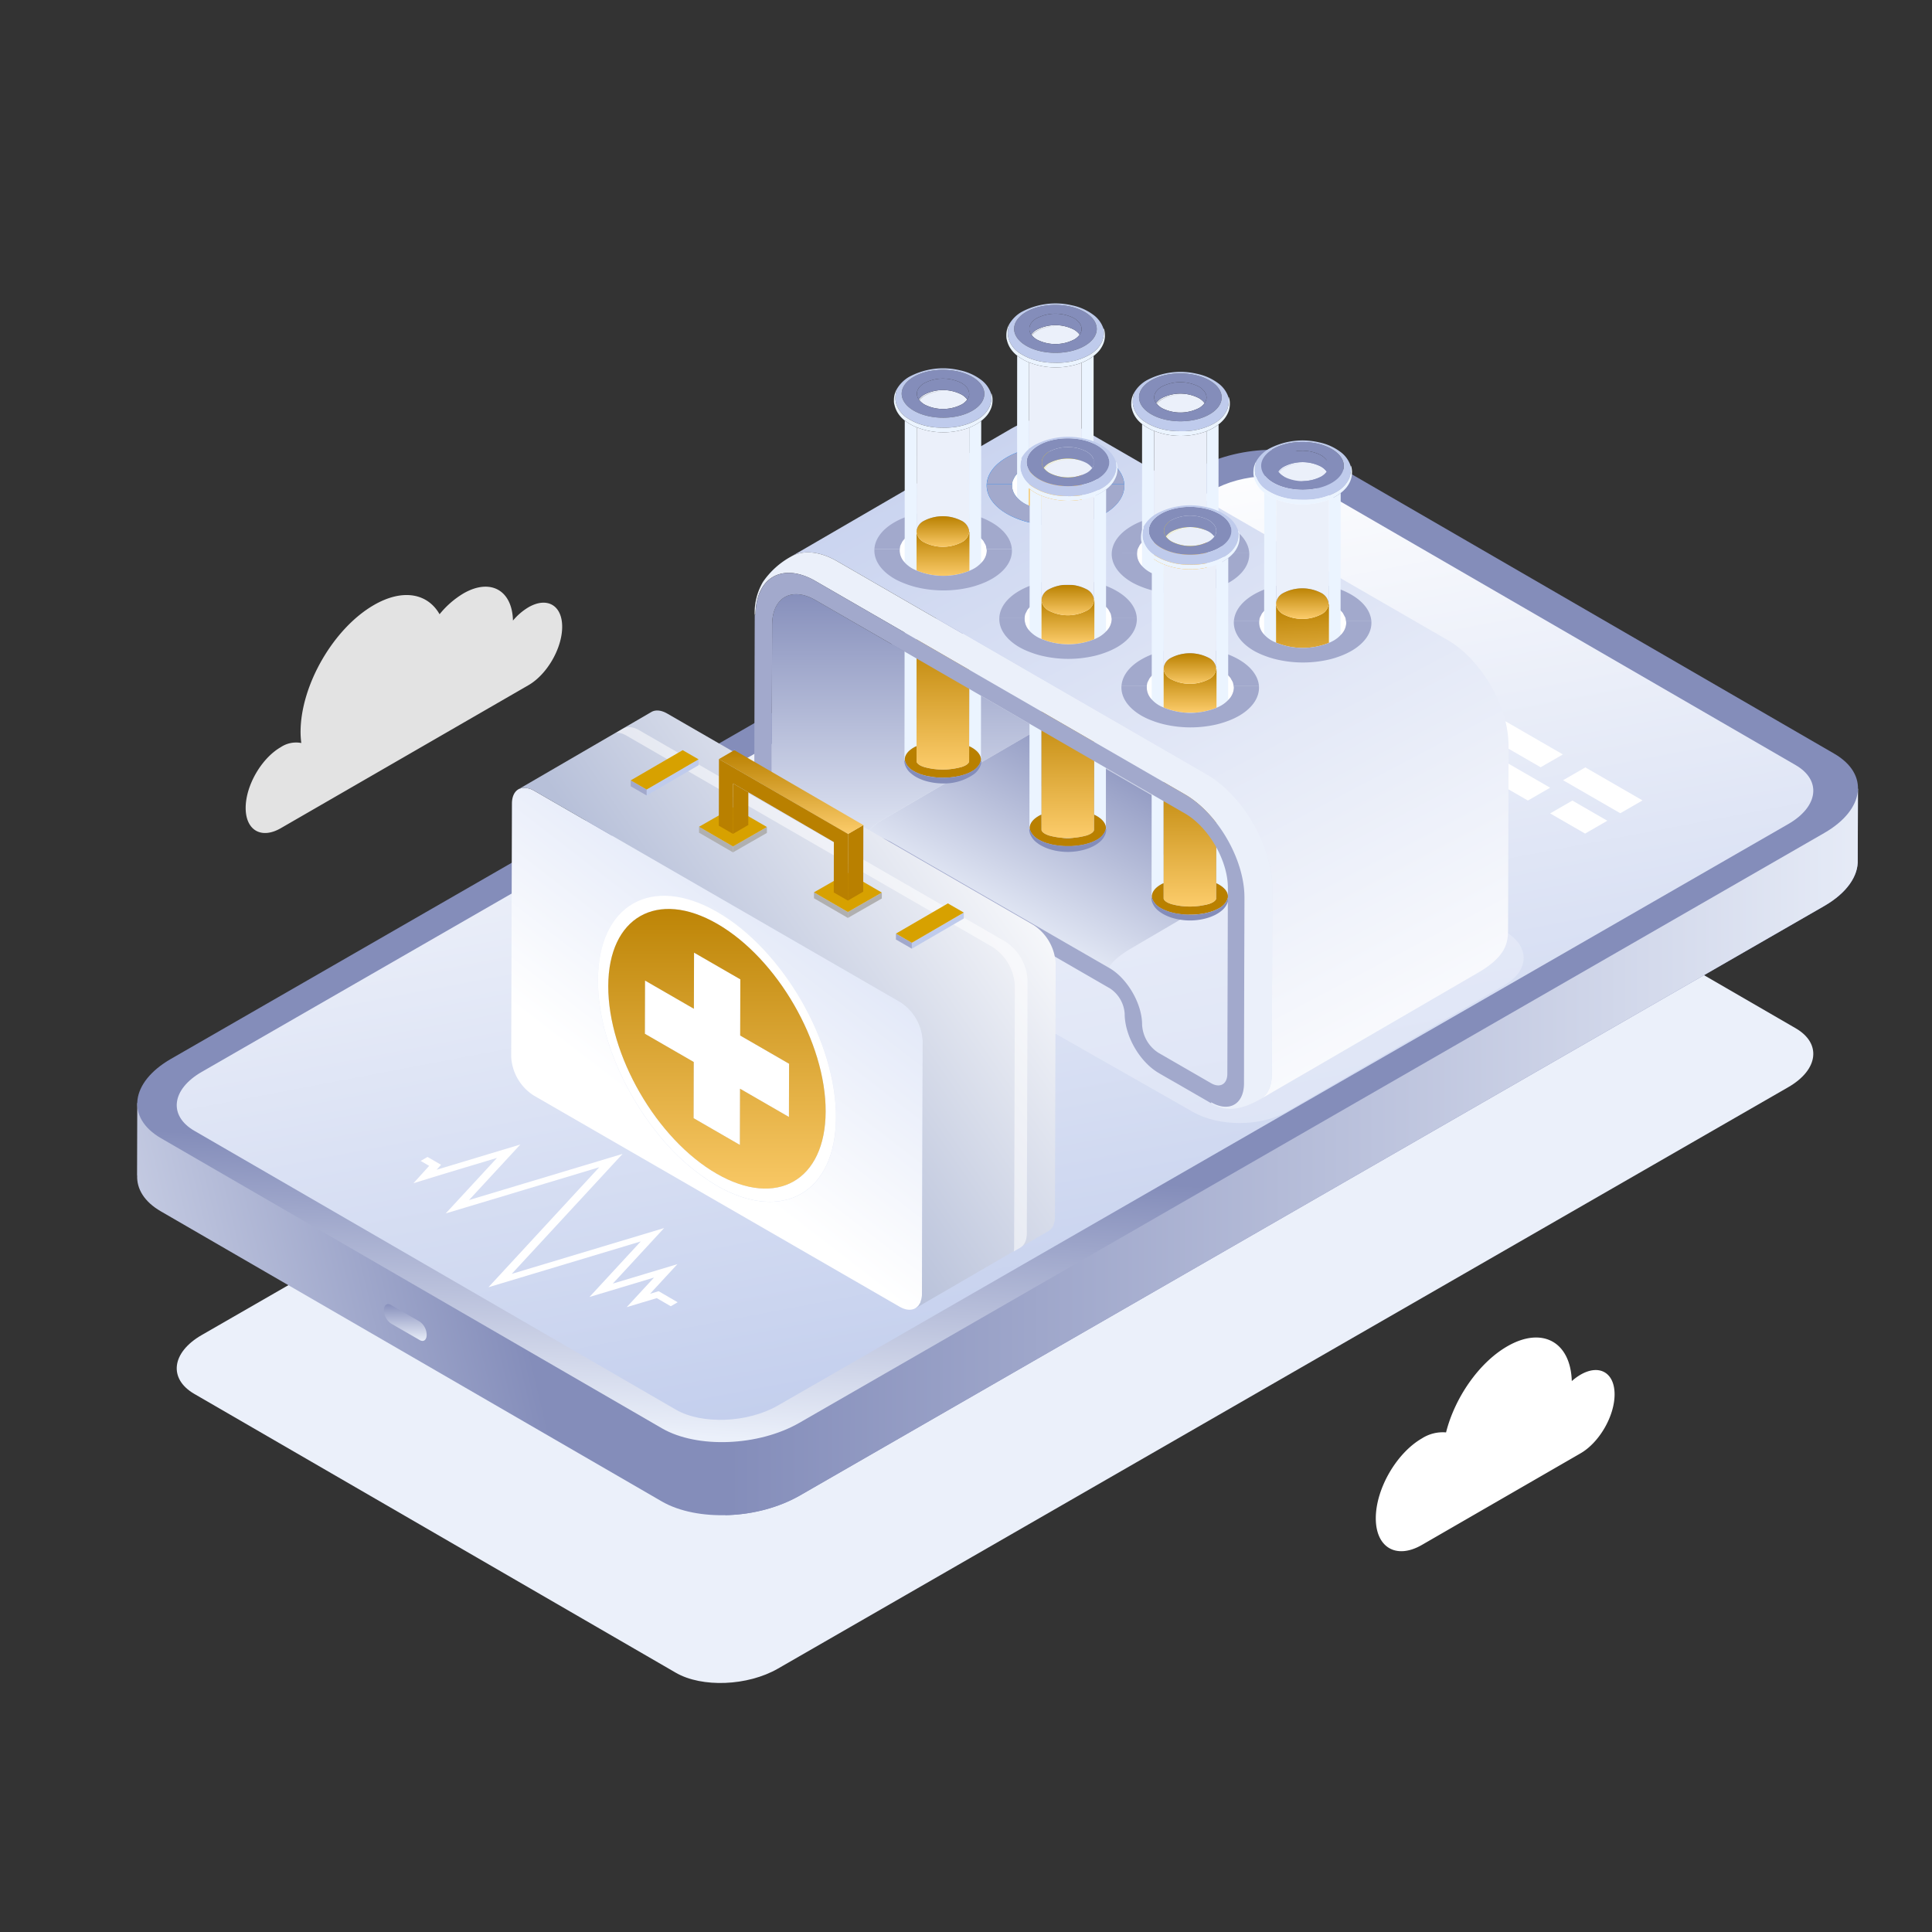
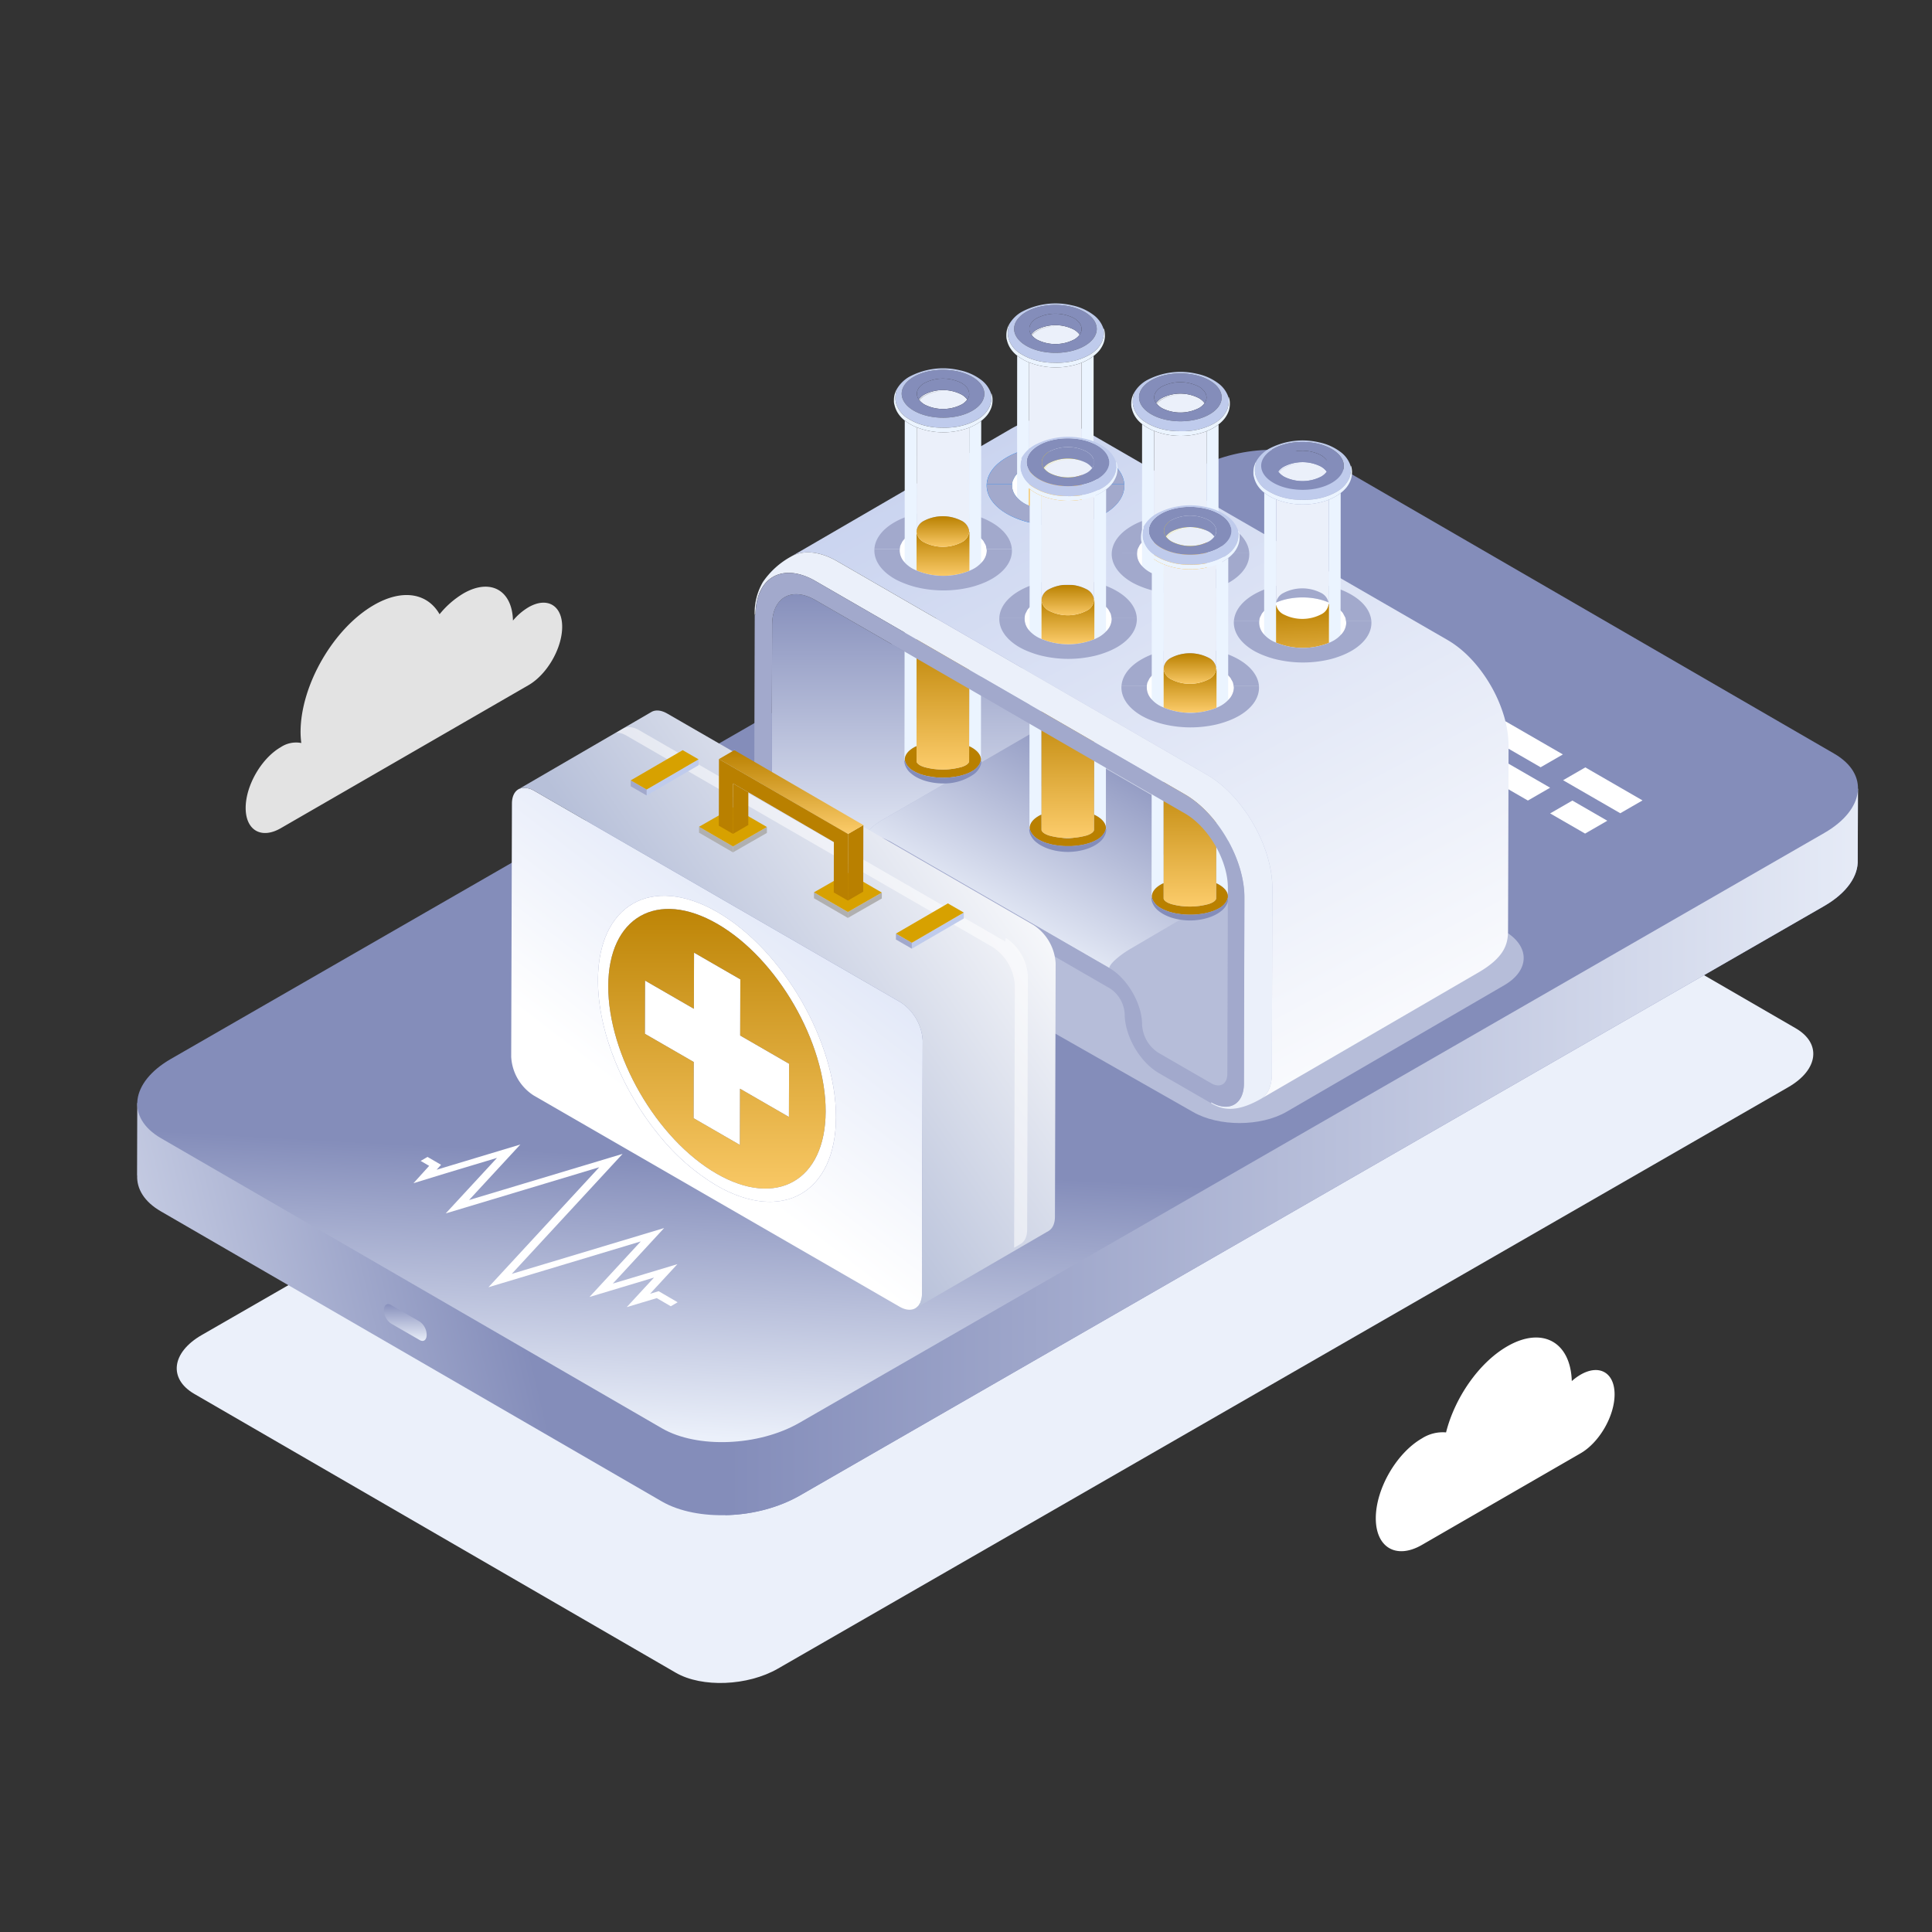
<svg xmlns="http://www.w3.org/2000/svg" xmlns:xlink="http://www.w3.org/1999/xlink" width="522" height="522">
  <rect width="100%" height="100%" fill="#333333" stroke="none" />
  <style>.B{fill:#ebf0fa}.C{fill:#ebf4ff}.D{fill:#a2a9cc}.E{fill:#fff}.F{fill:#bfcbec}.G{fill:#848dba}.H{fill:url(#H)}.I{fill:#b98000}.J{fill:#d7a100}.K{fill:url(#B)}</style>
  <defs>
    <linearGradient id="A" x1=".215" y1=".699" x2="-.111" y2=".744">
      <stop offset="0" stop-color="#848dba" />
      <stop offset="1" stop-color="#ebf0fa" />
    </linearGradient>
    <linearGradient id="B" x1=".5" y1="0" x2=".5" y2="1" xlink:href="#A" />
    <linearGradient id="C" x1="0" y1=".5" x2="1.058" y2=".5" xlink:href="#A" />
    <linearGradient id="D" x1=".525" y1=".729" x2=".5" y2="1" xlink:href="#A" />
    <linearGradient id="E" x1=".211" y1=".111" x2=".5" y2="1">
      <stop offset="0" stop-color="#fff" />
      <stop offset="1" stop-color="#c0ccec" />
      <stop offset="1" stop-color="#bfcbec" />
    </linearGradient>
    <linearGradient id="F" x1=".889" y1="1.025" x2=".228" y2="-.194">
      <stop offset="0" stop-color="#fff" />
      <stop offset="1" stop-color="#bfcbec" />
    </linearGradient>
    <linearGradient id="G" x1=".856" y1=".138" x2=".301" y2=".805" xlink:href="#A" />
    <linearGradient id="H" x1=".5" x2=".5" y2="1">
      <stop offset="0" stop-color="#f3f4f8" />
      <stop offset="0" stop-color="#b98000" />
      <stop offset="1" stop-color="#fccc6b" />
      <stop offset="1" stop-color="#fff" />
    </linearGradient>
    <linearGradient id="I" x2=".61" y2="1.977" xlink:href="#H" />
    <linearGradient id="J" x1=".844" y1=".93" x2="1.15" y2=".427">
      <stop offset="0" stop-color="#fff" />
      <stop offset="1" stop-color="#dee5f7" />
    </linearGradient>
    <linearGradient id="K" x1=".909" y1=".149" x2=".385" y2=".551">
      <stop offset="0" stop-color="#fff" />
      <stop offset="1" stop-color="#b7c0d9" />
    </linearGradient>
    <path id="L" d="M265.568 396.445l-8.081 4.666v-9.331l8.081-4.666z" />
  </defs>
  <path d="M0 0h522v522H0z" opacity="0" class="F" />
  <path d="M427.039 371.424a14.74 14.74 0 0 0-2.361 1.728c-.327-10.619-8-14.842-17.437-9.392-7.688 4.438-14.2 13.942-16.536 23.256a10.44 10.44 0 0 0-6.523 1.62c-6.881 3.973-12.461 13.637-12.461 21.582s5.58 11.167 12.461 7.194l42.857-24.743c5.08-2.932 9.2-10.067 9.2-15.933s-4.12-8.246-9.2-5.312z" class="E" />
  <path d="M485.164 277.818l-130.072-75.323c-7.065-4.093-19.418-3.6-27.59 1.105L54.517 360.7c-8.172 4.7-9.069 11.833-2 15.924l130.073 75.324c7.065 4.091 19.418 3.6 27.588-1.105l272.987-157.1c8.169-4.702 9.065-11.832 1.999-15.925z" class="B" />
  <path d="M178.802 405.662l-135.367-78.39c-4.449-2.575-6.521-6.047-6.372-9.659l-.031.009.055-19.642 7.528 8.818c.487-.322.98-.644 1.513-.95l276.92-159.368c10.994-6.326 27.613-6.993 37.119-1.487l133.466 77.288 8.365-9.2-.065 19.214c.2 4.332-2.883 8.946-9.092 12.518L215.918 404.176c-10.992 6.326-27.61 6.993-37.116 1.486z" fill="url(#A)" />
  <path d="M105.605 357.572l7.8 4.5c1.036.6 1.875-.037 1.875-1.418h0c-.021-1.424-.717-2.752-1.875-3.581l-7.8-4.5c-1.035-.6-1.875.035-1.875 1.416h0a4.49 4.49 0 0 0 1.875 3.583z" class="K" />
  <path d="M323.049 146.48c10.994-6.326 27.613-6.993 37.119-1.487l133.466 77.288 8.365-9.2-.065 19.214c.2 4.332-2.883 8.946-9.092 12.518L215.921 404.176c-6.139 3.334-13.001 5.117-19.987 5.192l.264-189.884z" fill="url(#C)" />
  <path d="M495.59 203.634l-135.367-78.39c-9.506-5.5-26.124-4.84-37.119 1.487L46.185 286.099c-10.993 6.326-12.2 15.92-2.693 21.426l135.367 78.389c9.506 5.506 26.124 4.841 37.119-1.487L492.895 225.06c10.995-6.328 12.201-15.92 2.695-21.426z" fill="url(#D)" />
  <path d="M178.756 388.011l-135.368-78.39c-4.9-2.839-6.932-6.766-6.264-10.771.241 3.253 2.326 6.334 6.368 8.675l135.367 78.389c9.506 5.506 26.124 4.841 37.119-1.487l276.918-159.363c5.325-3.064 8.331-6.894 8.958-10.656.325 4.4-2.741 9.113-9.061 12.751L215.874 386.524c-10.994 6.326-27.612 6.993-37.118 1.487z" class="K" />
-   <path d="M485.164 206.723L355.092 131.4c-7.065-4.093-19.418-3.6-27.59 1.105l-272.985 157.1c-8.172 4.7-9.069 11.833-2 15.926l130.073 75.323c7.065 4.091 19.418 3.6 27.588-1.105l272.987-157.1c8.169-4.707 9.065-11.833 1.999-15.926z" fill="url(#E)" />
  <path d="M416.261 207.304l-15.454-8.923 6.007-3.468 15.454 8.922zm21.518 12.423l-15.454-8.921 6.007-3.468 15.454 8.922zm-90.547-52.65l-15.454-8.922 6.007-3.468 15.454 8.922zm65.584 49.219l-21.519-12.424 6.006-3.468 21.519 12.424zm15.454 8.926l-9.443-5.452 6.007-3.468 9.443 5.452zM174.085 348.019l2.634-2.843-4.968 1.5-12.48 3.749 6.614-7.168 7.242-7.84-41.154 12.379 29.93-32.419-29 8.722-12.478 3.749 13.863-15.003-13.668 4.107-8.905 2.736 4.242-4.689-2.3-1.334 1.855-1.079 3.661 2.129-1.211 1.337 22.629-6.819-11.237 12.16-2.617 2.842 41.482-12.469-29.948 32.418 41.166-12.378-11.232 12.164-2.626 2.836 4.966-1.486 12.48-3.759-7.388 8.002 2.314-.7 5.141 2.989-1.855 1.082-3.788-2.2-8.116 2.436z" class="E" />
  <g class="B">
    <path d="M364.785 340.135a8.93 8.93 0 0 1-4.041 7c-2.232 1.289-4.041.244-4.041-2.333a8.93 8.93 0 0 1 4.041-7c2.232-1.289 4.041-.244 4.041 2.333zm13.097-7.562a8.93 8.93 0 0 1-4.041 7c-2.232 1.289-4.041.244-4.041-2.333a8.93 8.93 0 0 1 4.041-7c2.232-1.288 4.041-.244 4.041 2.333zm13.098-7.559a8.93 8.93 0 0 1-4.041 7c-2.232 1.289-4.041.245-4.041-2.332.154-2.844 1.655-5.444 4.041-7 2.232-1.292 4.041-.248 4.041 2.332zm13.097-7.565c-.154 2.844-1.655 5.444-4.041 7-2.232 1.288-4.041.244-4.041-2.333.154-2.844 1.655-5.444 4.041-7 2.232-1.288 4.041-.244 4.041 2.333zm-149.725 85.552l-8.082 4.666v-9.331l8.082-4.666z" />
    <use xlink:href="#L" />
    <use xlink:href="#L" x="-11.147" y="18.662" />
    <use xlink:href="#L" y="12.227" />
  </g>
  <path d="M142.776 164.081a16.39 16.39 0 0 0-4.18 3.592c-.2-8.241-6.109-11.534-13.392-7.329-2.46 1.478-4.639 3.379-6.437 5.615-3.242-5.666-9.958-6.981-17.741-2.488-10.945 6.319-19.818 21.688-19.818 34.326a23.7 23.7 0 0 0 .2 2.954 7.47 7.47 0 0 0-5.549 1.121c-5.237 3.023-9.483 10.376-9.483 16.424s4.246 8.5 9.483 5.474l66.917-38.637c5.036-2.906 9.116-9.976 9.116-15.789s-4.08-8.169-9.116-5.263z" opacity=".86" class="E" />
  <path d="M367.487 176.191v2.294l-63.25-36.51v-2.307z" class="F" />
  <path d="M202.557 232.297c-6.973-4.056-6.938-10.629.084-14.685l58.77-34.175c7.021-4.052 18.376-4.052 25.354 0l119.727 68.112c6.951 4.043 6.916 10.62-.106 14.672l-58.775 34.168c-7.026 4.056-18.376 4.056-25.332.017z" opacity=".48" style="mix-blend-mode:multiply" class="B" />
  <path d="M235.997 234.941c.013-2.776 1.984-3.9 4.413-2.494 0 .172 5.627 3.5 5.627 3.5l-5.548 3.22a15.16 15.16 0 0 1-9.828 2.037c3.124.222 5.332-2.092 5.336-6.263z" fill="#7d85b1" />
  <g class="K">
    <path d="M208.478 219.06l.141-50.25c.017-7.391 5.27-10.378 11.7-6.669l99.818 57.636c-.006.152.074.295.207.37l-39.908-23.039-41.553 24.142c-2.402 1.309-4.48 3.138-6.084 5.354a8.25 8.25 0 0 0-1.025 2.213 9.48 9.48 0 0 0-.106 2.006h0c-.093.505-.143 1.017-.15 1.531 0 .048-.009.088-.009.141h0a2.99 2.99 0 0 1-1.337 2.706l-.062.022a2.13 2.13 0 0 1-.576.2c-.066.009-.15 0-.22.009-.171.02-.343.024-.515.013a3.33 3.33 0 0 1-.435-.088c-.128-.022-.254-.053-.378-.092-.305-.101-.599-.235-.875-.4l-14.254-8.231a9.65 9.65 0 0 1-4.379-7.574z" />
    <path d="M305.663 256.221l26.454-15.512-.51 49.432c-.009 2.794-1.98 3.92-4.408 2.512l-14.254-8.231a9.6 9.6 0 0 1-4.369-7.576c.013-5.622-3.955-12.481-8.847-15.31-.001-1.03 2.656-3.414 5.934-5.315z" />
  </g>
  <path d="M272.926 115.991c9.441-5.477 15.015-2.495 18.35-.717l99.817 57.636c6 3.471 9.9 9.212 11.7 12.332a38.7 38.7 0 0 1 3.515 8.06 28.76 28.76 0 0 1 1.285 8.214l-.052 20.097-.088 30.147c-.075 3.044-.726 6.634-7.589 10.748l-59.3 34.456c1.883-1.1 3.058-3.423 3.066-6.731l.141-50.246c.031-11.254-7.9-25.02-17.694-30.673l-99.813-57.64c-4.932-2.846-9.4-3.106-12.635-1.228z" fill="url(#F)" />
  <path d="M231.774 228.822a8.25 8.25 0 0 1 1.025-2.213c1.604-2.216 3.682-4.045 6.084-5.354l41.557-24.148 29.92 17.272 9.775 5.4c3.573 1.889 6.544 4.744 8.574 8.24a31.7 31.7 0 0 1 2.367 5.952c.717 2.407 1.474 4.531 1.469 5.693l-.431 1.047-26.452 15.511c-3.278 1.9-5.935 4.285-5.935 5.315l-.374-.216c-.224-.123-.537-.308-.963-.554l-1.989-1.143-1.6-.924-1.725-1c-.027-.012-.053-.028-.075-.048q-3.253-1.867-6.5-3.744-2.91-1.683-5.829-3.365l-19.662-11.354q-4.375-2.527-8.75-5.046-3.722-2.165-7.466-4.316l-1.232-.708-1.047-.612-1.051-.6-.475-.277-.572-.325c-.22-.128-.435-.207-.656-.312-.343-.167-.7-.348-1.021-.466-.185-.062-.356-.084-.537-.141-.342-.104-.692-.181-1.047-.229-.193-.019-.387-.028-.581-.026a5 5 0 0 0-.858.04 4.78 4.78 0 0 0-.554.119 4.47 4.47 0 0 0-.717.268c-.173.075-.34.164-.5.264a4.09 4.09 0 0 0-.6.484c-.142.122-.276.252-.4.392-.181.228-.342.473-.479.73a4.35 4.35 0 0 0-.282.475c-.023.044-.044.089-.062.136-.184.432-.324.882-.418 1.342-.08.733-.124-.921.069-1.559z" fill="url(#G)" />
  <path d="M293.696 135.96c-4.51 2.719-11.984 2.8-16.687.172-2.714-1.513-3.867-3.594-3.524-5.6a3.44 3.44 0 0 1 .088-.559c.096-.257.213-.506.352-.743a5.39 5.39 0 0 1 .251-.506c.209-.277.437-.538.682-.783.119-.132.211-.273.348-.4a8.9 8.9 0 0 1 1.456-1.069c4.518-2.719 11.984-2.8 16.691-.172.555.309 1.081.668 1.571 1.073.154.132.246.277.387.414a6.45 6.45 0 0 1 .735.787 4.54 4.54 0 0 1 .282.515c.155.245.289.503.4.77a4.07 4.07 0 0 1 .114.559c.064.249.105.504.123.761.035 1.715-1.043 3.443-3.269 4.781z" fill="#055d61" />
  <path d="M271.756 123.729c7.114-4.281 18.887-4.4 26.3-.268s7.659 10.954.55 15.24-18.891 4.4-26.3.264-7.664-10.951-.55-15.236zm24.976 6.124a5.17 5.17 0 0 0-.4-.77c-.083-.178-.177-.35-.282-.515a6.43 6.43 0 0 0-.735-.788c-.141-.136-.233-.282-.387-.414a10.45 10.45 0 0 0-1.571-1.073c-4.707-2.626-12.173-2.547-16.691.172a8.9 8.9 0 0 0-1.456 1.069c-.136.128-.229.268-.348.4a7.43 7.43 0 0 0-.682.783 4.94 4.94 0 0 0-.251.506 4.77 4.77 0 0 0-.352.743 3.43 3.43 0 0 0-.088.559c-.343 2.011.81 4.091 3.524 5.6 4.7 2.627 12.177 2.547 16.687-.172 2.226-1.337 3.3-3.066 3.273-4.786a4.16 4.16 0 0 0-.123-.761c-.026-.187-.066-.372-.118-.553z" fill="#0080ff" />
  <path d="M264.977 205.646c.031-.132.053-.265.066-.4v.33h-.044zm-3.098-4.021l-.026-.009.04-23.251 3.168 1.826-.018 24.923c-.084-1.272-1.135-2.535-3.164-3.489zm-14.237-29.586l-.018 21.971c0-.031.013-.07.013-.11v7.712l-.339.136c-2.059 1.052-2.974 2.42-2.824 3.766h-.092l.026-37.236 3.229 1.865z" class="C" />
  <path d="M264.576 206.569c-.476.761-1.146 1.382-1.94 1.8-.517.29-1.055.542-1.61.752-.632.22-1.275.404-1.927.554a20.9 20.9 0 0 1-2.129.334c-.742.086-1.489.12-2.235.1-.747.013-1.494-.026-2.235-.115l-2.129-.348-.972-.259a6.27 6.27 0 0 1-.946-.317c-.557-.201-1.095-.453-1.606-.752-.792-.419-1.458-1.044-1.927-1.808a3.56 3.56 0 0 1-.418-1h-.022c-.15-1.346.766-2.714 2.824-3.766.1-.048.229-.088.339-.136v4.188c.15.541.84 1.065 2.142 1.474 3.308.888 6.794.868 10.092-.057 1.219-.409 1.861-.928 1.966-1.461 0 .022 0-1.527.009-4.14l.026.009c2.028.955 3.08 2.217 3.163 3.489-.002.042-.002.085 0 .127a3.11 3.11 0 0 1-.066.4c-.095.325-.229.638-.399.932z" class="I" />
  <path d="M247.638 193.9c0 .04-.013.079-.013.11l.018-21.971-.005 21.861z" class="B" />
  <path d="M244.479 205.514h.022c.087.353.228.69.418 1 .469.764 1.135 1.388 1.927 1.808a9.69 9.69 0 0 0 1.606.752 6.28 6.28 0 0 0 .946.317l.972.26c.678.163 1.395.246 2.129.348a16.35 16.35 0 0 0 2.235.114 15.7 15.7 0 0 0 2.235-.1 20.86 20.86 0 0 0 2.129-.334 18.41 18.41 0 0 0 1.927-.554c.555-.21 1.093-.462 1.61-.752.794-.418 1.464-1.039 1.94-1.8.169-.291.304-.601.4-.924l.018-.075h.158l-.009.3c-.03.28-.086.557-.167.827a5.25 5.25 0 0 1-1.742 2.4c-2.477 1.761-5.462 2.665-8.5 2.574-1.612-.009-3.214-.245-4.76-.7a12.59 12.59 0 0 1-2.059-.836c-.597-.295-1.156-.66-1.667-1.087-.801-.614-1.402-1.451-1.729-2.406a3.83 3.83 0 0 1-.163-.836l-.009-.29h.044z" class="G" />
  <path d="M247.642 172.038v-1.9l14.25 8.222-.049 27.391c-.106.532-.748 1.051-1.966 1.461-3.298.925-6.784.945-10.092.057-1.3-.409-1.993-.933-2.143-1.474v-33.757z" class="H" />
  <path d="M263.339 153.517c-4.514 2.719-11.988 2.794-16.691.167-2.714-1.509-3.867-3.594-3.524-5.6a4.1 4.1 0 0 1 .092-.559 5.13 5.13 0 0 1 .348-.744c.092-.167.15-.339.255-.5.206-.28.434-.543.682-.787.123-.128.211-.273.348-.4.449-.404.937-.764 1.456-1.073 4.518-2.714 11.984-2.789 16.691-.167a10.35 10.35 0 0 1 1.57 1.078c.154.132.247.273.387.409a6.5 6.5 0 0 1 .739.792c.119.163.18.343.281.51.152.246.286.504.4.77.047.185.084.373.11.563.07.248.114.503.132.761.028 1.714-1.054 3.447-3.276 4.78z" class="E" />
  <path d="M266.484 147.969c-.026-.19-.063-.378-.11-.563a5.83 5.83 0 0 0-.4-.77c-.1-.167-.163-.347-.282-.51a6.5 6.5 0 0 0-.739-.792c-.141-.136-.233-.277-.387-.409a10.35 10.35 0 0 0-1.571-1.078c-4.707-2.622-12.173-2.547-16.691.167a9.24 9.24 0 0 0-1.456 1.073c-.136.128-.225.273-.348.4-.248.244-.476.507-.682.787-.106.163-.163.335-.255.5a5.13 5.13 0 0 0-.348.744 3.52 3.52 0 0 0-.093.559c-.013.088-.009.176-.022.273h-6.846c.154-2.556 1.848-5.09 5.143-7.07 7.114-4.281 18.887-4.395 26.3-.26 3.6 2.006 5.5 4.646 5.688 7.329h-6.841c-.019-.125-.032-.252-.06-.38z" class="D" />
  <path d="M263.339 153.517a13.18 13.18 0 0 1-1.412.7l.018-10.5h-.1v-.321l.018-27.87a12.69 12.69 0 0 0 3.251-1.821l-.031 38.411c-.515.544-1.102 1.015-1.744 1.401zm-15.648-38.069l-.026 27.879a3.38 3.38 0 0 0-.022.471v10.343l-.994-.457a8.53 8.53 0 0 1-2.222-1.725l.026-38.345a13.06 13.06 0 0 0 2.811 1.671c.137.062.291.1.427.163z" class="C" />
  <path d="M249.67 106.971c1.537-.848 3.269-1.278 5.024-1.249-1.722-.013-3.419.417-4.927 1.249a4.79 4.79 0 0 0-1.346 1.179l-.053-.053a4.76 4.76 0 0 1 1.302-1.126zm9.999 33.673a11.06 11.06 0 0 0-10.066.1 3.6 3.6 0 0 0-1.94 2.582l.026-27.879c2.117.836 4.364 1.291 6.639 1.346a20.02 20.02 0 0 0 7.131-1.1c.145-.048.264-.114.4-.167l-.018 27.87a3.74 3.74 0 0 0-2.172-2.752z" class="B" />
  <g class="H">
    <path d="M249.815 146.575c3.179 1.581 6.923 1.544 10.07-.1a3.53 3.53 0 0 0 1.958-2.758h.1l-.018 10.5c-4.588 1.846-9.717 1.819-14.285-.075v-10.343a3.73 3.73 0 0 0 2.175 2.776z" />
    <path d="M259.886 146.474c-3.147 1.644-6.891 1.681-10.07.1a3.73 3.73 0 0 1-2.173-2.776c-.004-.157.004-.315.022-.471a3.6 3.6 0 0 1 1.94-2.582 11.06 11.06 0 0 1 10.066-.1 3.74 3.74 0 0 1 2.169 2.754v.321a3.53 3.53 0 0 1-1.954 2.754z" />
  </g>
  <path d="M249.671 106.642a11.03 11.03 0 0 1 10.017-.1c.65.343 1.215.827 1.654 1.417-.385.523-.873.962-1.434 1.289a11.05 11.05 0 0 1-10.022.1 4.99 4.99 0 0 1-1.465-1.2 4.79 4.79 0 0 1 1.346-1.179c1.508-.832 3.205-1.263 4.927-1.25-1.755-.029-3.487.402-5.024 1.25-.498.293-.939.675-1.3 1.126l-.128-.181c.386-.516.872-.949 1.429-1.272z" class="B" />
  <g class="G">
    <path d="M259.688 106.537a11.03 11.03 0 0 0-10.018.1 4.78 4.78 0 0 0-1.43 1.276c-.414-.554-.583-1.254-.466-1.936.011-.111.029-.221.053-.33a2.83 2.83 0 0 1 .211-.453c.057-.1.084-.2.15-.3a4.1 4.1 0 0 1 .414-.475c.064-.083.135-.161.211-.233a5.54 5.54 0 0 1 .867-.647 11.03 11.03 0 0 1 10.017-.1 5.48 5.48 0 0 1 .946.642c.083.079.141.158.22.237.163.148.315.308.453.48.07.1.106.207.167.308.091.147.171.302.238.462a2.35 2.35 0 0 1 .075.339 2.3 2.3 0 0 1-.453 2.041 4.92 4.92 0 0 0-1.655-1.411z" />
    <path d="M262.851 110.887c-4.272 2.569-11.342 2.644-15.789.158s-4.593-6.573-.326-9.142 11.333-2.644 15.785-.158 4.593 6.573.33 9.142zm-1.056-4.976c-.017-.115-.042-.228-.075-.339-.067-.16-.147-.315-.238-.462-.062-.1-.1-.207-.167-.308-.138-.172-.29-.332-.453-.48-.079-.079-.136-.158-.22-.238a5.49 5.49 0 0 0-.946-.642 11.03 11.03 0 0 0-10.018.1c-.309.187-.6.404-.867.647-.076.072-.147.15-.211.233a4.1 4.1 0 0 0-.414.475c-.066.1-.092.2-.15.3a2.82 2.82 0 0 0-.211.453 2.7 2.7 0 0 0-.053.33c-.116.682.052 1.382.466 1.936a2.94 2.94 0 0 0 .128.181l.053.053a4.99 4.99 0 0 0 1.465 1.2 11.05 11.05 0 0 0 10.022-.1 4.76 4.76 0 0 0 1.434-1.289 2.3 2.3 0 0 0 .453-2.041z" />
  </g>
  <path d="M241.782 109.822c-.026-.079-.057-.229-.083-.343l.088.352zm26.058-1.764c-.059.61-.213 1.206-.458 1.768a8.03 8.03 0 0 1-1.289 1.923 9 9 0 0 1-2.151 1.68 15.51 15.51 0 0 1-2.842 1.236c-1.06.35-2.152.596-3.26.735a21.9 21.9 0 0 1-3.48.145 17.86 17.86 0 0 1-6.652-1.258 15.63 15.63 0 0 1-2.736-1.443 7.07 7.07 0 0 1-1.9-1.887 7.27 7.27 0 0 1-.981-2.081c-.145-.593-.194-1.205-.145-1.813a6.38 6.38 0 0 1 .326-1.623l-.106-.049a9.14 9.14 0 0 1 3.484-3.581c4.167-2.233 9.005-2.868 13.607-1.786a14.5 14.5 0 0 1 5.754 2.556 7.64 7.64 0 0 1 2.785 3.81v.018a5.8 5.8 0 0 1 .044 1.65zm-5.319-6.313c-4.452-2.486-11.518-2.406-15.785.158s-4.122 6.665.325 9.142 11.518 2.411 15.789-.158 4.119-6.665-.329-9.142z" class="F" />
  <path d="M261.464 115.695c-2.291.796-4.707 1.168-7.131 1.1-2.275-.055-4.522-.51-6.639-1.346-.136-.062-.29-.1-.427-.163-1.003-.437-1.948-.999-2.811-1.672-.818-.619-1.506-1.393-2.024-2.279-.269-.474-.485-.978-.642-1.5-.04-.119-.062-.237-.088-.352-.056-.171-.1-.347-.132-.524-.034-.259-.048-.521-.04-.783v-.057c-.003-.374.027-.748.088-1.117.08-.413.201-.817.361-1.206l.18-.4h.009l.106.048c-.179.525-.288 1.07-.326 1.623-.049.608 0 1.22.145 1.813a7.27 7.27 0 0 0 .981 2.081 7.07 7.07 0 0 0 1.9 1.887 15.62 15.62 0 0 0 2.736 1.443 17.86 17.86 0 0 0 6.652 1.258 21.9 21.9 0 0 0 3.48-.145 17.28 17.28 0 0 0 3.26-.735 15.56 15.56 0 0 0 2.842-1.236 9 9 0 0 0 2.151-1.681 8.03 8.03 0 0 0 1.289-1.923c.457-1.076.599-2.26.409-3.414h0l.11-.031a4.84 4.84 0 0 1 .268 1.681 6.2 6.2 0 0 1-.281 1.931c-.274.805-.685 1.556-1.214 2.222a9.63 9.63 0 0 1-1.571 1.5 12.68 12.68 0 0 1-3.251 1.821c-.129.041-.248.107-.39.156z" class="C" />
  <path d="M243.103 148.352c-.102 1.338.381 2.654 1.324 3.608.64.694 1.391 1.277 2.222 1.725.308.18.66.3.994.458 4.568 1.894 9.697 1.921 14.285.075a13.2 13.2 0 0 0 1.412-.7c.64-.386 1.225-.857 1.738-1.4a4.8 4.8 0 0 0 1.54-3.388 2.06 2.06 0 0 0-.066-.378h6.841c.207 2.824-1.491 5.7-5.147 7.9-1.009.598-2.071 1.103-3.172 1.509a25.27 25.27 0 0 1-3.15.972 31.32 31.32 0 0 1-14.281-.062 25.03 25.03 0 0 1-3.22-1.021c-.85-.323-1.678-.699-2.481-1.126-3.973-2.222-5.865-5.218-5.684-8.17z" class="D" />
  <path d="M293.718 135.981c-4.518 2.719-11.993 2.794-16.691.172-2.719-1.518-3.867-3.594-3.528-5.609.016-.187.046-.372.092-.554.094-.26.212-.51.352-.748a4.47 4.47 0 0 1 .255-.5 6.13 6.13 0 0 1 .678-.787c.119-.128.211-.273.348-.4.449-.403.937-.761 1.456-1.069 4.518-2.715 11.98-2.794 16.691-.167a9.52 9.52 0 0 1 1.562 1.073c.138.129.269.265.392.409.267.241.512.505.735.787.105.168.2.341.286.519a5.3 5.3 0 0 1 .4.761 3.65 3.65 0 0 1 .11.563c.066.249.109.504.128.761.034 1.724-1.053 3.452-3.266 4.789z" class="E" />
  <path d="M296.858 130.429a3.66 3.66 0 0 0-.11-.563 5.3 5.3 0 0 0-.4-.761 5.5 5.5 0 0 0-.286-.519 6.41 6.41 0 0 0-.735-.787 4.89 4.89 0 0 0-.392-.409 9.51 9.51 0 0 0-1.562-1.073c-4.712-2.627-12.173-2.547-16.7.167a9.39 9.39 0 0 0-1.452 1.069c-.136.128-.229.273-.348.4a6.13 6.13 0 0 0-.677.787 4.13 4.13 0 0 0-.255.5 4.43 4.43 0 0 0-.352.748 3.45 3.45 0 0 0-.092.554c-.013.084-.013.185-.022.268h-6.85c.159-2.556 1.852-5.081 5.147-7.065 7.109-4.276 18.887-4.4 26.3-.264 3.6 2.006 5.495 4.655 5.693 7.329h-6.841c-.025-.126-.038-.249-.066-.381z" class="D" />
  <path d="M293.718 135.982c-.457.263-.93.497-1.417.7l.013-10.488h-.1c.011-.11.011-.22 0-.33l.026-27.87a12.5 12.5 0 0 0 3.242-1.821l-.031 38.42a8.45 8.45 0 0 1-1.733 1.389zm-15.653-38.069l-.022 27.879a2.16 2.16 0 0 0-.026.475v10.338l-.99-.453a8.6 8.6 0 0 1-2.226-1.729l.022-38.345a13.27 13.27 0 0 0 2.816 1.676l.426.159z" class="C" />
  <path d="M280.045 89.44a10 10 0 0 1 5.02-1.245c-1.721-.019-3.418.41-4.923 1.245a4.68 4.68 0 0 0-1.346 1.183l-.053-.057a4.77 4.77 0 0 1 1.302-1.126zm10.008 33.664a11.11 11.11 0 0 0-10.07.106c-1.018.505-1.736 1.463-1.936 2.582l.022-27.879c2.117.836 4.364 1.291 6.639 1.346 2.424.066 4.84-.307 7.131-1.1.141-.049.264-.115.4-.172l-.026 27.87a3.74 3.74 0 0 0-2.16-2.753z" class="B" />
  <path d="M280.181 129.043c3.182 1.58 6.927 1.54 10.075-.106a3.5 3.5 0 0 0 1.958-2.75h.1l-.013 10.488a18.89 18.89 0 0 1-14.285-.07v-10.338a3.74 3.74 0 0 0 2.165 2.776z" fill="#faa500" />
  <path d="M290.256 128.938c-3.148 1.646-6.893 1.686-10.075.106a3.74 3.74 0 0 1-2.162-2.776 2.15 2.15 0 0 1 .026-.475c.2-1.119.918-2.077 1.936-2.582a11.11 11.11 0 0 1 10.07-.106 3.74 3.74 0 0 1 2.16 2.754 1.66 1.66 0 0 1 0 .33 3.5 3.5 0 0 1-1.955 2.749z" fill="#ffe000" />
  <path d="M280.045 89.105c3.132-1.633 6.856-1.672 10.022-.106.646.347 1.21.83 1.65 1.417-.385.527-.877.968-1.443 1.293a11.03 11.03 0 0 1-10.013.1c-.558-.303-1.055-.707-1.465-1.192.368-.477.825-.879 1.346-1.183 1.505-.835 3.202-1.264 4.923-1.245a10 10 0 0 0-5.02 1.245 4.77 4.77 0 0 0-1.3 1.126 6.72 6.72 0 0 0-.132-.176c.384-.521.872-.956 1.432-1.279z" class="B" />
  <g class="G">
    <path d="M290.066 89c-3.166-1.567-6.89-1.528-10.022.105-.561.323-1.05.759-1.434 1.28-.41-.558-.577-1.257-.466-1.94.011-.113.03-.224.057-.334.055-.155.126-.304.211-.444.053-.106.088-.2.15-.308.125-.167.263-.325.413-.471.07-.079.123-.158.2-.237a5.63 5.63 0 0 1 .876-.642c3.133-1.631 6.857-1.668 10.022-.1a6.18 6.18 0 0 1 .933.647c.088.075.15.158.229.237.159.152.31.312.453.48.066.1.11.207.167.308a2.59 2.59 0 0 1 .237.466c.035.11.059.224.07.339.041.147.068.297.079.449a2.66 2.66 0 0 1-.528 1.584c-.439-.587-1.001-1.071-1.647-1.419z" />
    <path d="M293.221 93.351c-4.267 2.569-11.337 2.64-15.781.163s-4.6-6.577-.33-9.142 11.333-2.649 15.785-.163 4.594 6.572.326 9.142zm-1.056-4.967c-.011-.115-.035-.229-.07-.339a2.6 2.6 0 0 0-.238-.466c-.057-.1-.1-.207-.167-.308-.143-.168-.294-.328-.453-.48-.079-.079-.141-.163-.229-.237-.291-.244-.603-.46-.933-.647-3.165-1.568-6.889-1.531-10.022.1a5.65 5.65 0 0 0-.875.642c-.079.079-.132.158-.2.237a4 4 0 0 0-.413.471c-.062.106-.1.2-.15.308a2.38 2.38 0 0 0-.211.444 2.3 2.3 0 0 0-.057.334c-.111.683.056 1.382.466 1.94l.132.176.053.057c.41.485.907.889 1.465 1.192a11.03 11.03 0 0 0 10.013-.1c.566-.325 1.058-.766 1.443-1.293a2.66 2.66 0 0 0 .528-1.584c-.012-.151-.039-.301-.081-.447z" />
  </g>
  <path d="M272.157 92.282c-.026-.079-.057-.22-.088-.339l.092.347zm26.053-1.756a5.59 5.59 0 0 1-.453 1.76 7.99 7.99 0 0 1-1.289 1.923 8.9 8.9 0 0 1-2.151 1.685c-.906.503-1.857.918-2.842 1.241-1.061.346-2.153.591-3.26.73a21.4 21.4 0 0 1-3.48.141 17.91 17.91 0 0 1-6.658-1.249 16.23 16.23 0 0 1-2.732-1.447 7.2 7.2 0 0 1-2.877-3.964 5.64 5.64 0 0 1-.145-1.821 6.26 6.26 0 0 1 .321-1.619l-.106-.048a9.09 9.09 0 0 1 3.489-3.581 19.43 19.43 0 0 1 13.6-1.786 14.6 14.6 0 0 1 5.759 2.556 7.63 7.63 0 0 1 2.78 3.81v.013h-.009a5.61 5.61 0 0 1 .053 1.656zm-5.314-6.317c-4.452-2.486-11.518-2.406-15.785.163s-4.127 6.656.33 9.142 11.513 2.406 15.781-.163 4.117-6.661-.326-9.142z" class="F" />
  <path d="M291.835 98.16c-2.291.793-4.707 1.166-7.131 1.1-2.275-.055-4.522-.51-6.639-1.346l-.427-.158c-1.004-.44-1.95-1.003-2.816-1.676-.816-.623-1.504-1.398-2.024-2.283-.271-.473-.485-.977-.638-1.5-.04-.114-.061-.229-.092-.347-.055-.173-.097-.349-.127-.528a5.3 5.3 0 0 1-.04-.783v-.053c-.001-.373.029-.745.088-1.113.082-.414.203-.819.361-1.21l.176-.4h.013l.105.048c-.178.523-.286 1.068-.321 1.619-.051.611-.002 1.226.145 1.821a7.2 7.2 0 0 0 2.873 3.958 16.24 16.24 0 0 0 2.732 1.447 17.91 17.91 0 0 0 6.661 1.249 21.4 21.4 0 0 0 3.48-.141 17.55 17.55 0 0 0 3.26-.73 16.35 16.35 0 0 0 2.842-1.241 8.9 8.9 0 0 0 2.151-1.685c.521-.575.955-1.223 1.289-1.923.453-1.076.591-2.258.4-3.41h.009l.11-.035a5 5 0 0 1 .264 1.685 6.01 6.01 0 0 1-.282 1.936 7.22 7.22 0 0 1-1.214 2.217c-.464.557-.991 1.058-1.571 1.492a12.5 12.5 0 0 1-3.242 1.821l-.395.169z" class="C" />
  <path d="M273.477 130.812c-.102 1.339.38 2.657 1.324 3.612a8.59 8.59 0 0 0 2.226 1.729c.308.172.66.3.99.453a18.89 18.89 0 0 0 14.285.07c.487-.203.96-.437 1.417-.7a8.45 8.45 0 0 0 1.729-1.394 4.81 4.81 0 0 0 1.54-3.4 1.88 1.88 0 0 0-.062-.378h6.841c.207 2.833-1.491 5.706-5.147 7.906-1.013.592-2.074 1.097-3.172 1.509-1.028.39-2.08.713-3.15.968-4.701 1.08-9.588 1.059-14.28-.061-1.095-.273-2.172-.614-3.225-1.021a22.27 22.27 0 0 1-2.477-1.13c-3.977-2.217-5.869-5.213-5.688-8.17z" class="D" />
  <path d="M295.632 220.124l-.031-.013.048-23.251 3.163 1.826-.017 24.923c-.084-1.268-1.131-2.53-3.163-3.485zm-14.237-29.586l-.022 21.975a.9.9 0 0 1 .022-.114v7.708c-.11.053-.229.092-.339.136-2.059 1.056-2.978 2.42-2.824 3.77h-.092l.026-37.241 3.229 1.865z" class="C" />
  <path d="M298.329 225.071c-.477.759-1.145 1.379-1.936 1.8a12.29 12.29 0 0 1-1.615.752 18.41 18.41 0 0 1-1.922.554 18.95 18.95 0 0 1-2.134.33 14.54 14.54 0 0 1-2.235.1c-.747.015-1.494-.023-2.235-.114a19.74 19.74 0 0 1-2.129-.348l-.972-.255c-.325-.08-.642-.186-.95-.317a10.4 10.4 0 0 1-1.6-.748c-.791-.424-1.456-1.049-1.927-1.813-.19-.31-.331-.647-.418-1h-.022c-.154-1.351.766-2.715 2.824-3.77l.339-.136.009 4.193c.145.541.836 1.065 2.134 1.474a19.11 19.11 0 0 0 10.092-.053c1.219-.413 1.861-.933 1.962-1.465 0 .018 0-1.527.009-4.144l.031.013c2.032.955 3.079 2.217 3.163 3.489v.127c-.012.135-.033.268-.062.4-.099.325-.236.637-.406.931z" class="I" />
  <path d="M281.395 212.399a.9.9 0 0 0-.022.114l.022-21.975z" class="B" />
  <path d="M278.232 224.013h.022c.087.353.228.69.418 1 .471.764 1.136 1.389 1.927 1.813a10.4 10.4 0 0 0 1.6.748c.308.131.625.237.95.317l.972.255c.703.154 1.414.27 2.129.347.741.091 1.488.129 2.235.114.746.024 1.494-.009 2.235-.1.717-.069 1.43-.18 2.134-.33a18.4 18.4 0 0 0 1.923-.554c.556-.211 1.095-.463 1.614-.752.791-.421 1.459-1.041 1.936-1.8.168-.292.302-.602.4-.924l.018-.07h.154l-.009.3c-.031.28-.085.557-.163.827-.339.952-.946 1.785-1.747 2.4-1.918 1.6-5.226 2.578-8.5 2.574-1.611-.007-3.212-.242-4.756-.7a12.5 12.5 0 0 1-2.063-.84c-.596-.296-1.156-.658-1.672-1.078-.793-.624-1.392-1.46-1.729-2.411a4.02 4.02 0 0 1-.158-.84l-.009-.29h.136z" class="G" />
  <path d="M281.396 190.538v-1.9l14.254 8.223-.057 27.395c-.1.532-.744 1.052-1.962 1.465a19.11 19.11 0 0 1-10.092.053c-1.3-.409-1.989-.933-2.134-1.474 0 .013-.009-1.558-.009-4.193v-29.569z" class="H" />
  <path d="M297.096 172.012c-4.518 2.723-11.988 2.8-16.687.176-2.723-1.513-3.871-3.6-3.533-5.609.017-.187.048-.372.092-.554.097-.259.216-.509.356-.748a3.66 3.66 0 0 1 .255-.506 5.75 5.75 0 0 1 .673-.783c.123-.132.211-.268.352-.4a8.93 8.93 0 0 1 1.452-1.069c4.518-2.719 11.984-2.789 16.691-.172a9.86 9.86 0 0 1 1.566 1.073c.154.136.255.277.387.413.269.241.516.504.739.788a4.55 4.55 0 0 1 .282.515c.157.244.291.501.4.77.062.185.07.374.119.563.063.248.104.502.123.757.033 1.724-1.045 3.453-3.267 4.786z" class="E" />
  <path d="M300.247 166.47c-.048-.189-.057-.378-.119-.563-.108-.269-.242-.527-.4-.77a4.58 4.58 0 0 0-.282-.515c-.223-.284-.47-.548-.739-.788-.132-.136-.233-.277-.387-.414-.486-.407-1.011-.767-1.566-1.073-4.707-2.618-12.173-2.547-16.691.172a8.93 8.93 0 0 0-1.452 1.069c-.141.132-.229.268-.352.4a5.75 5.75 0 0 0-.673.783c-.098.162-.183.331-.255.506-.14.239-.259.489-.356.748-.044.182-.075.367-.092.554-.009.092-.009.18-.018.268h-6.857c.154-2.556 1.848-5.086 5.143-7.065 7.118-4.276 18.887-4.4 26.3-.264 3.6 2.011 5.495 4.65 5.689 7.329h-6.832c-.03-.128-.043-.254-.061-.377z" class="D" />
  <path d="M297.096 172.013c-.455.266-.928.5-1.416.7l.018-10.493h-.106v-.321l.018-27.87c1.166-.446 2.261-1.06 3.251-1.821l-.031 38.411a8.21 8.21 0 0 1-1.734 1.394zm-15.653-38.064l-.022 27.875a1.89 1.89 0 0 0-.018.475l-.009 10.339-.985-.449a8.52 8.52 0 0 1-2.23-1.729l.027-38.35a12.64 12.64 0 0 0 2.815 1.676l.422.163z" class="C" />
  <path d="M283.423 125.471a10.01 10.01 0 0 1 5.024-1.249 10 10 0 0 0-4.927 1.249 4.65 4.65 0 0 0-1.346 1.179c-.013-.018-.04-.035-.048-.057a4.81 4.81 0 0 1 1.297-1.122zm10.005 33.669a11.1 11.1 0 0 0-10.07.1c-1.016.508-1.733 1.464-1.936 2.582l.022-27.875a19.44 19.44 0 0 0 6.639 1.346 20.05 20.05 0 0 0 7.136-1.1c.141-.048.26-.119.392-.167l-.018 27.87a3.75 3.75 0 0 0-2.165-2.756z" class="B" />
  <g class="H">
    <path d="M283.564 165.074c3.181 1.582 6.926 1.544 10.075-.1 1.082-.522 1.819-1.564 1.953-2.758h.106l-.018 10.493a18.85 18.85 0 0 1-14.285-.075l.009-10.339c.203 1.232 1.016 2.278 2.16 2.779z" />
    <path d="M293.638 164.977c-3.149 1.644-6.894 1.682-10.075.1-1.143-.5-1.956-1.545-2.16-2.776a1.91 1.91 0 0 1 .017-.475c.203-1.118.92-2.074 1.936-2.582a11.1 11.1 0 0 1 10.07-.1 3.75 3.75 0 0 1 2.164 2.758v.321c-.135 1.192-.872 2.232-1.952 2.754z" />
  </g>
  <path d="M283.423 125.137a11.04 11.04 0 0 1 10.022-.1c.648.343 1.211.825 1.65 1.412-.385.526-.875.967-1.439 1.293a11.03 11.03 0 0 1-10.018.1 5.1 5.1 0 0 1-1.465-1.192c.368-.476.825-.877 1.346-1.179a10 10 0 0 1 4.93-1.249c-1.755-.031-3.488.399-5.024 1.249a4.81 4.81 0 0 0-1.3 1.122l-.136-.176c.387-.519.875-.954 1.434-1.28z" class="B" />
  <g class="G">
    <path d="M293.445 125.04a11.04 11.04 0 0 0-10.022.1c-.559.326-1.047.761-1.434 1.28-.411-.556-.577-1.255-.462-1.936.022-.114.022-.224.053-.33.058-.157.13-.309.215-.453l.145-.3c.124-.17.262-.329.413-.475l.2-.233c.272-.242.564-.458.875-.647a11.03 11.03 0 0 1 10.018-.1 5.57 5.57 0 0 1 .937.647c.092.075.15.158.233.238.159.149.309.308.449.475.07.106.106.207.167.317a3.05 3.05 0 0 1 .242.458c.03.112.053.225.07.339a2.74 2.74 0 0 1 .07.458c-.003.569-.187 1.121-.524 1.579-.437-.588-.999-1.072-1.645-1.417z" />
    <path d="M296.6 129.382c-4.267 2.574-11.328 2.648-15.781.163s-4.593-6.568-.33-9.142 11.333-2.64 15.785-.158 4.593 6.572.326 9.137zm-1.052-4.967a2.87 2.87 0 0 0-.07-.339c-.068-.159-.148-.312-.242-.458-.062-.11-.1-.211-.167-.317a5.54 5.54 0 0 0-.449-.475c-.084-.079-.141-.163-.233-.238-.289-.247-.603-.464-.937-.647a11.03 11.03 0 0 0-10.018.1 6 6 0 0 0-.875.647c-.075.075-.132.158-.2.233-.151.146-.29.305-.414.475-.057.1-.1.2-.145.3-.085.144-.157.296-.215.453-.031.105-.031.216-.053.33-.115.681.052 1.38.462 1.936.044.062.092.123.137.176.009.022.035.04.048.057a5.1 5.1 0 0 0 1.465 1.192 11.03 11.03 0 0 0 10.017-.1c.562-.325 1.05-.764 1.433-1.288.338-.458.521-1.01.524-1.579-.01-.154-.032-.308-.068-.458z" />
  </g>
  <path d="M275.536 128.322c-.026-.083-.057-.224-.084-.343a3.29 3.29 0 0 0 .088.352zm26.056-1.764a5.73 5.73 0 0 1-.453 1.764 8.21 8.21 0 0 1-1.289 1.923c-.627.67-1.356 1.237-2.16 1.681-.903.505-1.854.921-2.838 1.241-1.06.35-2.152.596-3.26.735a21.43 21.43 0 0 1-3.484.141 17.78 17.78 0 0 1-6.652-1.254c-.957-.389-1.872-.874-2.732-1.447a7.05 7.05 0 0 1-1.9-1.883 7.23 7.23 0 0 1-.972-2.081 5.48 5.48 0 0 1-.15-1.813 6.27 6.27 0 0 1 .321-1.623l-.106-.048a9.1 9.1 0 0 1 3.489-3.577 19.37 19.37 0 0 1 13.6-1.79 14.76 14.76 0 0 1 5.763 2.552c1.305.95 2.277 2.286 2.78 3.819v.013h-.009a5.65 5.65 0 0 1 .052 1.647zm-5.319-6.313c-4.452-2.481-11.518-2.406-15.785.158s-4.122 6.665.33 9.142 11.513 2.411 15.781-.163 4.123-6.66-.325-9.137z" class="F" />
  <path d="M295.218 134.195a20.05 20.05 0 0 1-7.136 1.1 19.44 19.44 0 0 1-6.639-1.346c-.132-.061-.281-.1-.422-.163a12.64 12.64 0 0 1-2.815-1.676c-.817-.62-1.505-1.394-2.024-2.279-.271-.473-.487-.977-.642-1.5a3.4 3.4 0 0 1-.088-.352 3.69 3.69 0 0 1-.132-.528 5.39 5.39 0 0 1-.04-.783v-.057c.001-.373.031-.745.092-1.113a6.1 6.1 0 0 1 .356-1.205l.176-.409.013.009.106.048a6.27 6.27 0 0 0-.321 1.624 5.48 5.48 0 0 0 .15 1.813 7.23 7.23 0 0 0 .972 2.081c.507.743 1.152 1.382 1.9 1.883.859.574 1.775 1.059 2.732 1.448 2.117.84 4.375 1.266 6.652 1.254a21.43 21.43 0 0 0 3.484-.141c1.108-.139 2.2-.385 3.26-.735a15.84 15.84 0 0 0 2.838-1.241 8.75 8.75 0 0 0 2.16-1.681 8.21 8.21 0 0 0 1.289-1.923 5.73 5.73 0 0 0 .453-1.764 5.65 5.65 0 0 0-.053-1.645h.009l.11-.035a5.01 5.01 0 0 1 .269 1.681 6.1 6.1 0 0 1-.282 1.936c-.273.806-.683 1.557-1.214 2.222a9.63 9.63 0 0 1-1.571 1.5c-.99.761-2.085 1.375-3.251 1.821-.131.037-.25.108-.391.156z" class="C" />
  <path d="M276.859 166.848a4.63 4.63 0 0 0 1.32 3.612 8.52 8.52 0 0 0 2.23 1.729c.3.172.656.3.985.449a18.85 18.85 0 0 0 14.285.075c.488-.2.961-.434 1.416-.7a8.21 8.21 0 0 0 1.733-1.395 4.8 4.8 0 0 0 1.54-3.392c-.011-.128-.033-.254-.066-.378h6.837c.211 2.829-1.487 5.706-5.143 7.906a20.07 20.07 0 0 1-3.172 1.5c-1.027.393-2.079.716-3.15.968-4.699 1.082-9.585 1.063-14.275-.057a24.3 24.3 0 0 1-3.22-1.021c-.852-.318-1.68-.693-2.48-1.125-3.977-2.222-5.873-5.209-5.688-8.17z" class="D" />
  <path d="M327.47 154.476c-4.518 2.723-11.993 2.794-16.691.176-2.719-1.518-3.867-3.594-3.528-5.609a3.93 3.93 0 0 1 .092-.554 4.2 4.2 0 0 1 .348-.744c.092-.167.15-.343.259-.51.204-.278.429-.539.673-.783.128-.132.216-.273.352-.4a9.4 9.4 0 0 1 1.452-1.069c4.514-2.715 11.993-2.794 16.7-.172.555.308 1.08.669 1.566 1.078.154.127.251.273.392.4a8.14 8.14 0 0 1 .735.792 4.97 4.97 0 0 1 .282.515c.154.244.287.5.4.766a3.56 3.56 0 0 1 .11.563 3.89 3.89 0 0 1 .132.761c.026 1.724-1.056 3.457-3.274 4.79z" class="E" />
  <path d="M330.611 148.929a3.55 3.55 0 0 0-.11-.563 5.35 5.35 0 0 0-.4-.765c-.083-.177-.177-.349-.281-.515-.227-.28-.473-.545-.735-.792-.141-.132-.238-.277-.392-.4-.486-.409-1.01-.77-1.566-1.078-4.7-2.618-12.182-2.543-16.7.172a9.4 9.4 0 0 0-1.452 1.069c-.136.128-.224.268-.352.4-.244.244-.469.505-.673.783-.11.167-.167.343-.259.51-.14.236-.257.485-.348.744a3.4 3.4 0 0 0-.092.554c-.013.088-.009.18-.022.264h-6.843c.154-2.552 1.852-5.077 5.143-7.057 7.114-4.281 18.887-4.4 26.3-.268 3.6 2.006 5.5 4.654 5.693 7.325h-6.841c-.026-.128-.043-.251-.07-.383z" class="D" />
  <path d="M327.471 154.477c-.456.266-.929.5-1.417.7l.018-10.488h-.1c.006-.109.006-.217 0-.326l.022-27.87a12.72 12.72 0 0 0 3.247-1.817l-.031 38.416c-.515.537-1.1 1.003-1.739 1.385zm-15.657-38.065l-.022 27.875a2.5 2.5 0 0 0-.022.475v10.339a10.26 10.26 0 0 1-.994-.449 8.83 8.83 0 0 1-2.226-1.725l.026-38.35c.865.672 1.809 1.235 2.811 1.676l.427.159z" class="C" />
  <path d="M313.797 107.932a10.08 10.08 0 0 1 5.02-1.249 9.92 9.92 0 0 0-4.919 1.249 4.75 4.75 0 0 0-1.351 1.182l-.053-.053a4.76 4.76 0 0 1 1.303-1.129zm10.004 33.672a11.12 11.12 0 0 0-10.075.1 3.59 3.59 0 0 0-1.931 2.582l.022-27.875a19.32 19.32 0 0 0 6.639 1.346 19.96 19.96 0 0 0 7.136-1.1c.136-.044.259-.114.4-.167l-.022 27.87c-.22-1.222-1.033-2.255-2.169-2.756z" class="B" />
  <path d="M313.933 147.543a11.11 11.11 0 0 0 10.075-.1c1.082-.525 1.821-1.565 1.962-2.759h.1l-.018 10.488a18.84 18.84 0 0 1-14.281-.07v-10.34a3.72 3.72 0 0 0 2.162 2.781z" fill="#faa500" />
  <path d="M324.008 147.442a11.11 11.11 0 0 1-10.075.1 3.72 3.72 0 0 1-2.16-2.78 2.5 2.5 0 0 1 .022-.475 3.59 3.59 0 0 1 1.931-2.582 11.12 11.12 0 0 1 10.075-.1c1.134.501 1.946 1.533 2.165 2.754a2.72 2.72 0 0 1 0 .326c-.141 1.192-.878 2.231-1.958 2.757z" fill="#ffe000" />
  <path d="M313.797 107.601c3.13-1.631 6.851-1.668 10.013-.1.651.344 1.217.828 1.659 1.417-.384.525-.872.965-1.434 1.293a11.04 11.04 0 0 1-10.022.1c-.559-.304-1.056-.711-1.465-1.2a4.75 4.75 0 0 1 1.351-1.179 9.92 9.92 0 0 1 4.919-1.249 10.08 10.08 0 0 0-5.02 1.249 4.76 4.76 0 0 0-1.3 1.126 5.04 5.04 0 0 1-.132-.176c.385-.52.872-.956 1.431-1.281z" class="B" />
  <g class="G">
    <path d="M323.81 107.499c-3.162-1.568-6.883-1.531-10.013.1-.561.326-1.049.763-1.434 1.285-.408-.558-.575-1.258-.462-1.94.009-.113.027-.224.053-.334.056-.154.127-.303.211-.444.057-.106.088-.207.15-.308a4.46 4.46 0 0 1 .409-.471 2.66 2.66 0 0 1 .211-.233c.268-.245.559-.462.871-.647 3.129-1.633 6.852-1.67 10.013-.1a5.44 5.44 0 0 1 .95.647c.084.075.141.158.224.238.159.15.307.31.444.479.075.1.11.207.172.308a3.34 3.34 0 0 1 .242.462 2.87 2.87 0 0 1 .07.339c.037.147.062.298.075.449-.005.572-.19 1.127-.528 1.588a4.99 4.99 0 0 0-1.658-1.418z" />
    <path d="M326.97 111.851c-4.267 2.569-11.333 2.635-15.781.158s-4.6-6.568-.33-9.138 11.333-2.644 15.785-.163 4.601 6.573.326 9.143zm-1.051-4.971a2.87 2.87 0 0 0-.07-.339c-.069-.16-.149-.315-.242-.462-.062-.1-.1-.207-.172-.308a4.9 4.9 0 0 0-.444-.479c-.083-.079-.141-.163-.224-.238a5.44 5.44 0 0 0-.95-.647c-3.161-1.57-6.884-1.533-10.013.1a5.33 5.33 0 0 0-.871.647 2.65 2.65 0 0 0-.211.233c-.147.147-.284.305-.409.471-.061.1-.092.2-.15.308-.084.141-.155.29-.211.444-.026.11-.044.221-.053.334-.113.682.054 1.382.462 1.94a5.04 5.04 0 0 0 .132.176l.053.053c.409.489.906.896 1.465 1.2a11.04 11.04 0 0 0 10.022-.1c.562-.327 1.05-.768 1.434-1.293.338-.461.523-1.016.528-1.588a2.79 2.79 0 0 0-.073-.453z" />
  </g>
  <path d="M305.909 110.791l-.088-.348.092.352zm26.048-1.765a5.44 5.44 0 0 1-.453 1.764 8.1 8.1 0 0 1-1.285 1.922 8.89 8.89 0 0 1-2.151 1.681 15.86 15.86 0 0 1-2.842 1.236 17.28 17.28 0 0 1-3.26.735 21.41 21.41 0 0 1-3.48.136 17.86 17.86 0 0 1-6.656-1.245 15.68 15.68 0 0 1-2.732-1.447 6.95 6.95 0 0 1-1.9-1.887 7.33 7.33 0 0 1-.985-2.077 5.61 5.61 0 0 1-.141-1.817 6.5 6.5 0 0 1 .317-1.628l-.1-.044a9.01 9.01 0 0 1 3.489-3.577c4.161-2.236 8.996-2.873 13.594-1.791a14.42 14.42 0 0 1 5.759 2.556 7.64 7.64 0 0 1 2.789 3.814v.013a5.52 5.52 0 0 1 .037 1.656zm-5.31-6.318c-4.452-2.481-11.513-2.411-15.785.163s-4.118 6.656.33 9.137 11.513 2.411 15.781-.158 4.125-6.66-.325-9.141z" class="F" />
  <path d="M325.591 116.654a19.96 19.96 0 0 1-7.136 1.1c-2.275-.054-4.523-.51-6.639-1.346-.137-.062-.29-.1-.427-.158-1.002-.441-1.946-1.004-2.811-1.676a7.89 7.89 0 0 1-2.028-2.283 7.38 7.38 0 0 1-.638-1.5c-.04-.119-.061-.233-.092-.352a4.88 4.88 0 0 1-.128-.528 5.31 5.31 0 0 1-.04-.779v-.057a6.11 6.11 0 0 1 .092-1.117 6.3 6.3 0 0 1 .356-1.206l.176-.4h.013l.1.044c-.175.527-.281 1.074-.317 1.628a5.61 5.61 0 0 0 .141 1.817c.217.74.549 1.441.985 2.077.505.746 1.15 1.387 1.9 1.887a15.69 15.69 0 0 0 2.728 1.447c2.119.836 4.378 1.258 6.656 1.245a21.41 21.41 0 0 0 3.48-.136 17.28 17.28 0 0 0 3.26-.735 15.86 15.86 0 0 0 2.842-1.236 8.89 8.89 0 0 0 2.151-1.681 8.1 8.1 0 0 0 1.285-1.922 5.44 5.44 0 0 0 .453-1.764 5.52 5.52 0 0 0-.044-1.65h0l.119-.035a5.2 5.2 0 0 1 .26 1.685 6.11 6.11 0 0 1-.277 1.936 7.38 7.38 0 0 1-1.219 2.217 9.1 9.1 0 0 1-1.566 1.5c-.987.762-2.081 1.374-3.247 1.817l-.388.161z" class="C" />
  <path d="M307.229 149.307c-.101 1.341.381 2.661 1.324 3.621a8.83 8.83 0 0 0 2.226 1.725 10.22 10.22 0 0 0 .994.449 18.84 18.84 0 0 0 14.281.07 11.44 11.44 0 0 0 1.417-.7c.637-.384 1.22-.851 1.733-1.39a4.82 4.82 0 0 0 1.54-3.4 2.4 2.4 0 0 0-.066-.383h6.841c.207 2.838-1.487 5.71-5.147 7.91a20.43 20.43 0 0 1-3.172 1.5 23.84 23.84 0 0 1-3.15.968 31.24 31.24 0 0 1-14.276-.062c-1.097-.265-2.174-.604-3.225-1.016-.85-.325-1.678-.703-2.481-1.131-3.973-2.217-5.869-5.213-5.684-8.174z" class="D" />
  <path d="M328.64 238.646l-.031-.013.04-23.246 3.163 1.826-.022 24.927c-.075-1.277-1.127-2.54-3.15-3.494zm-14.241-29.586l-.026 21.979c0-.044.026-.079.026-.123v7.717c-.11.053-.233.088-.339.136-2.059 1.052-2.983 2.415-2.829 3.766h-.092l.031-37.245 3.229 1.865z" class="C" />
  <path d="M331.328 243.587a5.05 5.05 0 0 1-1.931 1.8c-.522.287-1.063.538-1.619.752-.629.221-1.271.404-1.922.55a17.72 17.72 0 0 1-2.134.334c-.741.09-1.488.127-2.235.11a16.4 16.4 0 0 1-2.235-.123c-.715-.078-1.426-.192-2.129-.343l-.972-.259c-.323-.08-.64-.186-.946-.317-.557-.204-1.096-.455-1.61-.752a5.06 5.06 0 0 1-1.922-1.808 3.67 3.67 0 0 1-.422-1h-.018c-.154-1.351.77-2.714 2.829-3.766l.339-.136v4.184c.145.546.836 1.069 2.143 1.474 3.308.889 6.794.871 10.092-.053 1.219-.409 1.861-.928 1.958-1.461a1823.03 1823.03 0 0 0 .018-4.144l.031.013c2.024.955 3.075 2.217 3.15 3.493.002.041.002.082 0 .123-.006.135-.025.269-.057.4a4.3 4.3 0 0 1-.408.929z" class="I" />
  <path d="M314.399 230.916c0 .044-.026.079-.026.123l.026-21.98z" class="B" />
  <path d="M311.231 242.535h.018a3.67 3.67 0 0 0 .422 1 5.06 5.06 0 0 0 1.922 1.808c.514.297 1.053.548 1.61.752.306.131.623.237.946.317l.972.259a21.05 21.05 0 0 0 2.129.343 16.4 16.4 0 0 0 2.235.123c.747.017 1.494-.02 2.235-.11a17.7 17.7 0 0 0 2.134-.334 17.1 17.1 0 0 0 1.922-.55 13.26 13.26 0 0 0 1.619-.752 5.05 5.05 0 0 0 1.931-1.8 4.31 4.31 0 0 0 .4-.924l.022-.07h.154l-.013.3c-.028.28-.083.557-.163.827a5.3 5.3 0 0 1-1.747 2.4c-1.918 1.6-5.218 2.587-8.5 2.578a16.82 16.82 0 0 1-4.756-.708c-.711-.215-1.402-.493-2.063-.831a9.12 9.12 0 0 1-1.672-1.087c-.795-.619-1.394-1.454-1.725-2.406a3.57 3.57 0 0 1-.158-.836l-.013-.291h.044z" class="G" />
  <path d="M314.399 209.059v-1.9l14.25 8.227-.058 27.39c-.1.533-.739 1.052-1.958 1.461-3.298.924-6.784.942-10.092.053-1.307-.4-2-.928-2.143-1.474v-33.757z" class="H" />
  <path d="M330.092 190.538c-4.509 2.719-11.984 2.794-16.687.172-2.714-1.513-3.863-3.594-3.528-5.609a4.93 4.93 0 0 1 .092-.554 5.75 5.75 0 0 1 .356-.748 3.89 3.89 0 0 1 .255-.506 6.08 6.08 0 0 1 .669-.783c.128-.132.22-.268.352-.4.451-.402.938-.762 1.456-1.074 4.514-2.714 11.984-2.789 16.7-.163a9.68 9.68 0 0 1 1.566 1.073c.154.128.246.273.387.409.265.242.511.506.735.787.107.164.201.337.282.515a5 5 0 0 1 .409.77c.057.185.07.374.114.563.063.248.104.502.123.757.027 1.723-1.055 3.454-3.281 4.791z" class="E" />
  <path d="M333.246 184.986l-.114-.563a5.16 5.16 0 0 0-.409-.766c-.081-.178-.175-.351-.282-.515a6.78 6.78 0 0 0-.735-.787c-.141-.136-.233-.281-.387-.409a9.69 9.69 0 0 0-1.566-1.073c-4.712-2.626-12.182-2.552-16.7.163-.518.312-1.005.672-1.456 1.074-.132.132-.224.268-.352.4a6.09 6.09 0 0 0-.669.783c-.097.162-.182.331-.255.506-.136.24-.255.49-.356.748a4.94 4.94 0 0 0-.092.554c-.009.092 0 .176-.013.268h-6.85c.154-2.552 1.852-5.086 5.143-7.061 7.114-4.28 18.891-4.4 26.3-.268 3.6 2.01 5.5 4.65 5.7 7.329h-6.845c-.027-.128-.04-.251-.062-.383z" class="D" />
  <path d="M330.092 190.538a12.3 12.3 0 0 1-1.408.7l.013-10.493h-.106a2.6 2.6 0 0 0 0-.321l.031-27.866a13.03 13.03 0 0 0 3.242-1.821l-.031 38.407a8.38 8.38 0 0 1-1.741 1.394zm-15.64-38.073l-.026 27.879a1.94 1.94 0 0 0-.026.475v10.339l-.994-.449a8.49 8.49 0 0 1-2.226-1.729l.031-38.345a12.92 12.92 0 0 0 2.811 1.672c.14.066.285.101.43.158z" class="C" />
  <path d="M316.428 143.993a10.04 10.04 0 0 1 5.02-1.249 10.03 10.03 0 0 0-4.923 1.249 4.6 4.6 0 0 0-1.346 1.179l-.057-.053a4.86 4.86 0 0 1 1.306-1.126zm10.004 33.672a11.1 11.1 0 0 0-10.07.1c-1.018.505-1.736 1.463-1.936 2.582l.026-27.879c2.112.841 4.357 1.298 6.63 1.351 2.426.069 4.844-.304 7.136-1.1.141-.048.264-.119.4-.163l-.031 27.866a3.7 3.7 0 0 0-2.155-2.757z" class="B" />
  <g class="H">
    <path d="M316.568 183.6c3.18 1.58 6.924 1.541 10.07-.105a3.48 3.48 0 0 0 1.953-2.754h.106l-.013 10.493a18.85 18.85 0 0 1-14.287-.081v-10.334c.211 1.233 1.026 2.277 2.171 2.781z" />
    <path d="M326.639 183.494c-3.146 1.646-6.89 1.685-10.07.105-1.144-.504-1.958-1.548-2.169-2.78a1.92 1.92 0 0 1 .026-.475c.2-1.119.918-2.077 1.936-2.582a11.1 11.1 0 0 1 10.07-.1 3.7 3.7 0 0 1 2.156 2.754c.007.107.007.214 0 .321a3.48 3.48 0 0 1-1.949 2.757z" />
  </g>
  <path d="M316.427 143.658a11.03 11.03 0 0 1 10.017-.1c.651.34 1.215.825 1.65 1.417-.386.522-.874.96-1.434 1.289a11.03 11.03 0 0 1-10.017.1c-.56-.3-1.057-.705-1.465-1.192a4.6 4.6 0 0 1 1.346-1.179c1.507-.832 3.202-1.262 4.923-1.249a10.04 10.04 0 0 0-5.02 1.249 4.86 4.86 0 0 0-1.307 1.126l-.128-.18c.387-.519.875-.955 1.435-1.281z" class="B" />
  <g class="G">
    <path d="M326.444 143.561a11.03 11.03 0 0 0-10.017.1c-.559.326-1.047.761-1.434 1.28-.408-.557-.575-1.254-.466-1.936.022-.11.022-.224.053-.33a3.06 3.06 0 0 1 .216-.453 2.38 2.38 0 0 1 .15-.3 3.41 3.41 0 0 1 .413-.471 1.76 1.76 0 0 1 .2-.238c.271-.242.564-.459.875-.647a11.03 11.03 0 0 1 10.017-.1 6.3 6.3 0 0 1 .942.647c.083.075.145.158.224.238a4.2 4.2 0 0 1 .449.484 2.99 2.99 0 0 1 .171.3 3.06 3.06 0 0 1 .237.462 2.31 2.31 0 0 1 .07.339c.04.15.066.303.079.458a2.68 2.68 0 0 1-.532 1.584c-.434-.592-.997-1.076-1.647-1.417z" />
    <path d="M329.599 147.908c-4.267 2.565-11.333 2.644-15.781.158s-4.593-6.573-.325-9.142 11.328-2.64 15.781-.158 4.597 6.573.325 9.142zm-1.051-4.971a2.31 2.31 0 0 0-.07-.339c-.066-.16-.145-.315-.237-.462-.051-.103-.109-.203-.172-.3a4.2 4.2 0 0 0-.449-.484c-.079-.079-.141-.163-.224-.238a6.3 6.3 0 0 0-.942-.647 11.03 11.03 0 0 0-10.017.1c-.311.188-.604.405-.875.647-.074.073-.141.153-.2.238a3.41 3.41 0 0 0-.413.471 2.37 2.37 0 0 0-.15.3 3.05 3.05 0 0 0-.216.453c-.031.106-.031.22-.053.33-.109.682.058 1.379.466 1.936.039.061.083.123.128.18l.057.053c.408.487.905.892 1.465 1.192a11.03 11.03 0 0 0 10.017-.1c.56-.329 1.048-.767 1.434-1.289a2.68 2.68 0 0 0 .532-1.584 2.62 2.62 0 0 0-.082-.457z" />
  </g>
  <path d="M308.539 146.847l-.088-.343.088.348zm26.054-1.768a5.59 5.59 0 0 1-.458 1.769 8.03 8.03 0 0 1-1.285 1.918 8.8 8.8 0 0 1-2.156 1.68 15.88 15.88 0 0 1-2.842 1.241 17.17 17.17 0 0 1-3.256.735c-1.156.14-2.321.189-3.484.145-2.279.009-4.539-.42-6.656-1.263a15.58 15.58 0 0 1-2.732-1.439 7.18 7.18 0 0 1-1.9-1.887 7.02 7.02 0 0 1-.977-2.081c-.151-.592-.2-1.205-.145-1.813a6.25 6.25 0 0 1 .317-1.628l-.1-.044c.805-1.496 2.014-2.735 3.489-3.577a19.32 19.32 0 0 1 13.594-1.791c2.086.423 4.055 1.297 5.768 2.56a7.67 7.67 0 0 1 2.78 3.81v.013a5.95 5.95 0 0 1 .043 1.652zm-5.319-6.313c-4.452-2.481-11.517-2.411-15.781.159s-4.127 6.665.325 9.142 11.513 2.406 15.781-.158 4.126-6.667-.325-9.144z" class="F" />
  <path d="M328.217 152.716a20.03 20.03 0 0 1-7.136 1.1c-2.273-.053-4.518-.51-6.63-1.351l-.431-.158c-1.004-.436-1.949-.998-2.811-1.672a7.92 7.92 0 0 1-2.028-2.279c-.268-.475-.483-.978-.642-1.5l-.088-.348a4.92 4.92 0 0 1-.132-.532c-.032-.258-.046-.519-.04-.779v-.057a6.54 6.54 0 0 1 .1-1.122c.075-.411.193-.813.352-1.2l.18-.4h.013l.1.044a6.25 6.25 0 0 0-.317 1.628 5.35 5.35 0 0 0 .145 1.813 7.02 7.02 0 0 0 .977 2.081c.509.743 1.154 1.383 1.9 1.887.861.569 1.776 1.051 2.732 1.439a17.82 17.82 0 0 0 6.656 1.263 21.98 21.98 0 0 0 3.484-.145c1.107-.139 2.197-.385 3.256-.735.986-.32 1.937-.736 2.842-1.241.802-.445 1.529-1.012 2.156-1.681a8.03 8.03 0 0 0 1.285-1.918c.249-.561.403-1.158.458-1.769.062-.549.047-1.105-.044-1.65h0l.106-.031c.185.539.276 1.106.268 1.676a5.99 5.99 0 0 1-.286 1.936c-.266.808-.676 1.561-1.21 2.222-.465.558-.992 1.062-1.571 1.5a13.03 13.03 0 0 1-3.242 1.821c-.138.039-.261.109-.402.158z" class="C" />
  <path d="M309.864 185.369a4.63 4.63 0 0 0 1.316 3.612 8.49 8.49 0 0 0 2.226 1.729c.317.172.66.3.994.449a18.85 18.85 0 0 0 14.285.075c.484-.203.954-.437 1.408-.7.639-.387 1.224-.858 1.738-1.4a4.82 4.82 0 0 0 1.54-3.387 2.16 2.16 0 0 0-.066-.383h6.845c.2 2.829-1.5 5.706-5.152 7.906a19.66 19.66 0 0 1-3.168 1.5 25.74 25.74 0 0 1-3.15.968c-4.702 1.079-9.589 1.058-14.281-.062a25.26 25.26 0 0 1-3.225-1.016 20.08 20.08 0 0 1-2.473-1.131c-3.982-2.217-5.878-5.209-5.693-8.17z" class="D" />
  <path d="M360.466 173.002c-4.514 2.719-11.984 2.794-16.687.167-2.719-1.518-3.863-3.594-3.528-5.6a5.1 5.1 0 0 1 .092-.559 5.63 5.63 0 0 1 .352-.739c.088-.167.145-.343.251-.506a7 7 0 0 1 .682-.788c.123-.127.211-.273.352-.4.446-.406.933-.765 1.452-1.073 4.514-2.719 11.988-2.794 16.691-.167.557.306 1.083.665 1.571 1.073.15.127.246.273.387.409.267.243.514.506.739.788l.682 1.28c.051.185.089.373.114.563a4.65 4.65 0 0 1 .128.761c.026 1.725-1.052 3.454-3.278 4.791z" class="E" />
  <path d="M363.615 167.45a4.24 4.24 0 0 0-.114-.563l-.682-1.28a7.23 7.23 0 0 0-.739-.788c-.141-.136-.238-.282-.387-.409-.488-.408-1.014-.767-1.571-1.073-4.7-2.626-12.178-2.552-16.691.167a8.93 8.93 0 0 0-1.449 1.074c-.141.123-.229.268-.352.4-.247.245-.475.509-.682.788-.105.163-.163.339-.251.506-.135.237-.253.484-.352.739a5.09 5.09 0 0 0-.092.559c-.018.088-.013.18-.022.268h-6.849c.159-2.556 1.852-5.081 5.147-7.066 7.114-4.281 18.891-4.4 26.3-.264 3.607 2.006 5.5 4.65 5.693 7.33h-6.841c-.031-.133-.039-.26-.066-.388z" class="D" />
  <path d="M360.465 173.002a11.53 11.53 0 0 1-1.408.7l.013-10.488h-.1a2.52 2.52 0 0 0 0-.325l.026-27.87a12.8 12.8 0 0 0 3.238-1.821l-.026 38.416c-.516.539-1.102 1.006-1.743 1.388zm-15.651-38.069l-.022 27.879c-.023.157-.03.316-.022.475v10.339l-.994-.458a8.64 8.64 0 0 1-2.226-1.725l.031-38.345a12.94 12.94 0 0 0 2.811 1.672l.422.163z" class="C" />
  <path d="M346.796 126.456c1.539-.848 3.272-1.278 5.029-1.249a10.04 10.04 0 0 0-4.932 1.249c-.52.305-.977.707-1.346 1.184l-.044-.057a4.72 4.72 0 0 1 1.293-1.127zm10.005 33.669c-3.178-1.58-6.921-1.541-10.066.105a3.59 3.59 0 0 0-1.94 2.583l.022-27.879a19.22 19.22 0 0 0 6.639 1.342 19.94 19.94 0 0 0 7.136-1.1c.136-.048.26-.114.4-.167l-.026 27.87c-.223-1.219-1.033-2.249-2.165-2.754z" class="B" />
  <path d="M346.942 166.064a11.1 11.1 0 0 0 10.066-.1c1.082-.522 1.822-1.561 1.962-2.754h.1l-.013 10.488a18.89 18.89 0 0 1-14.285-.07v-10.34c.212 1.231 1.027 2.273 2.17 2.776z" fill="url(#I)" />
-   <path d="M357.008 165.963a11.1 11.1 0 0 1-10.066.1c-1.143-.503-1.957-1.546-2.169-2.776a2.44 2.44 0 0 1 .022-.475c.202-1.119.921-2.077 1.94-2.582 3.145-1.646 6.888-1.685 10.066-.105 1.133.506 1.943 1.538 2.165 2.759a2.66 2.66 0 0 1 0 .325c-.139 1.192-.878 2.231-1.958 2.754z" class="H" />
  <path d="M346.801 126.126c3.128-1.636 6.85-1.677 10.013-.11.651.346 1.216.833 1.654 1.425a4.8 4.8 0 0 1-1.439 1.293 11.03 11.03 0 0 1-10.013.1c-.559-.304-1.057-.708-1.47-1.192.369-.477.826-.879 1.346-1.184a10.04 10.04 0 0 1 4.932-1.249c-1.757-.029-3.49.401-5.029 1.249a4.72 4.72 0 0 0-1.293 1.126c-.053-.062-.1-.114-.141-.176.388-.521.878-.957 1.44-1.282z" class="B" />
  <g class="G">
    <path d="M356.814 126.016c-3.163-1.567-6.885-1.526-10.013.11a4.77 4.77 0 0 0-1.439 1.28 2.58 2.58 0 0 1-.462-1.94c.009-.112.027-.224.053-.334a2.74 2.74 0 0 1 .215-.444c.042-.106.092-.209.15-.308a4.9 4.9 0 0 1 .4-.471c.075-.079.128-.159.211-.238.27-.242.563-.455.876-.638 3.129-1.635 6.851-1.674 10.013-.105a5.78 5.78 0 0 1 .941.647c.088.075.15.158.229.233a5.1 5.1 0 0 1 .449.488 2.56 2.56 0 0 1 .167.3 2.73 2.73 0 0 1 .242.462c.033.112.056.227.07.343.04.147.065.297.075.449-.005.572-.19 1.127-.528 1.588a4.94 4.94 0 0 0-1.649-1.422z" />
    <path d="M359.97 130.376c-4.272 2.569-11.329 2.635-15.781.154s-4.6-6.568-.33-9.142 11.333-2.64 15.781-.158 4.601 6.577.33 9.146zm-1.051-4.971c-.014-.116-.037-.231-.07-.343a2.73 2.73 0 0 0-.242-.462 2.53 2.53 0 0 0-.167-.3 5.07 5.07 0 0 0-.449-.488c-.079-.075-.141-.159-.229-.233a5.78 5.78 0 0 0-.941-.646c-3.162-1.569-6.884-1.53-10.013.105-.312.183-.606.396-.875.638-.084.079-.136.158-.211.238a4.91 4.91 0 0 0-.4.471 2.22 2.22 0 0 0-.15.308 2.73 2.73 0 0 0-.216.444c-.026.11-.044.221-.053.334a2.58 2.58 0 0 0 .462 1.94c.044.062.088.114.141.176l.044.057a5.21 5.21 0 0 0 1.469 1.192c3.161 1.57 6.884 1.533 10.013-.1a4.8 4.8 0 0 0 1.439-1.293c.338-.461.523-1.016.528-1.588a2.28 2.28 0 0 0-.077-.45z" />
  </g>
  <path d="M338.913 129.308a2.82 2.82 0 0 1-.088-.348 2.92 2.92 0 0 0 .088.352zm26.048-1.76a5.7 5.7 0 0 1-.449 1.764c-.339.697-.774 1.343-1.294 1.918a8.53 8.53 0 0 1-2.151 1.68 15.28 15.28 0 0 1-2.842 1.241 17.09 17.09 0 0 1-3.26.735 21.44 21.44 0 0 1-3.485.141 17.9 17.9 0 0 1-6.652-1.254 15.81 15.81 0 0 1-2.728-1.443 7.09 7.09 0 0 1-1.909-1.887 7.23 7.23 0 0 1-.972-2.081c-.151-.592-.2-1.205-.145-1.813.033-.554.139-1.102.317-1.628l-.1-.044a9.05 9.05 0 0 1 3.484-3.581c4.165-2.23 9-2.865 13.6-1.786a14.38 14.38 0 0 1 5.759 2.56 7.6 7.6 0 0 1 2.785 3.806v.018a5.55 5.55 0 0 1 .042 1.654zm-5.319-6.318c-4.448-2.481-11.509-2.406-15.781.158s-4.118 6.661.33 9.142 11.509 2.415 15.781-.154 4.122-6.665-.33-9.146z" class="F" />
  <path d="M358.591 135.184a19.94 19.94 0 0 1-7.136 1.1c-2.275-.051-4.523-.505-6.639-1.342l-.422-.163c-1.004-.436-1.948-.998-2.811-1.672a7.89 7.89 0 0 1-2.028-2.283c-.271-.474-.486-.977-.642-1.5a2.92 2.92 0 0 1-.088-.352c-.04-.171-.11-.356-.132-.524a5.33 5.33 0 0 1-.044-.779v-.057a6.07 6.07 0 0 1 .092-1.117c.08-.414.2-.819.356-1.21l.18-.4h.013l.1.044c-.178.526-.284 1.074-.317 1.628-.055.608-.006 1.221.145 1.813a7.23 7.23 0 0 0 .972 2.081c.51.745 1.158 1.385 1.909 1.887.86.569 1.774 1.052 2.728 1.443a17.9 17.9 0 0 0 6.652 1.254 21.45 21.45 0 0 0 3.485-.141c1.108-.138 2.2-.384 3.26-.735a15.28 15.28 0 0 0 2.842-1.241 8.53 8.53 0 0 0 2.151-1.681 8.22 8.22 0 0 0 1.293-1.918 5.68 5.68 0 0 0 .449-1.764c.068-.549.053-1.105-.044-1.65h0l.114-.035a5.15 5.15 0 0 1 .268 1.681c.007.656-.089 1.31-.286 1.936a7.26 7.26 0 0 1-1.214 2.217c-.461.563-.99 1.067-1.575 1.5a12.8 12.8 0 0 1-3.238 1.821c-.133.04-.256.106-.393.159z" class="C" />
  <path d="M340.228 167.833c-.1 1.339.382 2.655 1.324 3.612.643.693 1.395 1.276 2.226 1.725.308.176.66.308.994.458a18.89 18.89 0 0 0 14.285.07 11.63 11.63 0 0 0 1.408-.7c.639-.385 1.224-.854 1.738-1.395a4.83 4.83 0 0 0 1.54-3.4c-.013-.127-.035-.254-.066-.378h6.841c.211 2.833-1.491 5.7-5.147 7.9a19.82 19.82 0 0 1-3.168 1.509 24.56 24.56 0 0 1-3.154.972 31.3 31.3 0 0 1-14.276-.066c-1.097-.266-2.174-.605-3.225-1.016-.849-.322-1.676-.698-2.477-1.126-3.977-2.221-5.878-5.222-5.693-8.174z" class="D" />
  <path d="M336.084 292.728v-1.593l.009-2.2v-4.201q.007-1.96.013-3.916l.075-28.029q.007-1.452.009-2.9l.018-7.405c.026-10.22-7.184-22.732-16.076-27.861l-99.818-57.637c-8.909-5.138-16.168-.981-16.2 9.234a.41.41 0 0 1-.22-.374 16.4 16.4 0 0 1 2.252-8.627c1.93-2.804 4.484-5.123 7.461-6.775 3.234-1.879 7.7-1.619 12.635 1.228l99.822 57.632c9.793 5.653 17.725 19.419 17.694 30.673a29.94 29.94 0 0 1-2.433 1.267 29.48 29.48 0 0 0 2.433-1.267h0l-.114 50.248c-.009 3.308-1.183 5.636-3.066 6.731-7.492 4.259-11.06 2.354-13.194 1.223a.4.4 0 0 1-.2-.374c4.888 2.825 8.887.546 8.9-5.077z" class="B" />
  <path d="M203.79 211.066l.018-5.024.11-40.193a.41.41 0 0 0 .22.374c.031-10.215 7.29-14.373 16.2-9.234l99.818 57.637c8.891 5.13 16.1 17.642 16.076 27.861v1.593l-.018 5.812q0 1.445-.009 2.9-.013 5.009-.031 10.009l-.044 18.021q-.007 1.953-.013 3.916v4.2l-.009 2.2v1.593c-.013 5.622-4.012 7.9-8.9 5.077a.4.4 0 0 0 .2.374l-1.416-.823-1.43-.827-1.425-.818-1.425-.827-1.425-.818-1.425-.827-1.425-.818-1.455-.827-1.425-.818-1.421-.827c-5.2-3-9.265-10.066-9.265-16.062-.182-2.766-1.643-5.289-3.951-6.823a.4.4 0 0 1-.211-.374.4.4 0 0 0 .211.374l-56.549-32.65a29.44 29.44 0 0 1-2.961-1.962c-2.429-1.408-4.4-.282-4.413 2.494-.009 5.623-4.012 7.9-8.9 5.077 0 .176-.136-.079 0 0l-14.047-7.857a19.22 19.22 0 0 1-6.581-6.925 18.58 18.58 0 0 1-2.7-9.147zm23.321 23.805c.276.165.57.299.875.4.124.039.25.07.378.092a3.35 3.35 0 0 0 .436.088 2.84 2.84 0 0 0 .515-.013c.07-.009.154 0 .22-.009.201-.039.395-.106.576-.2l.062-.022a2.99 2.99 0 0 0 1.337-2.706h0c0-.053.009-.092.009-.141a9.22 9.22 0 0 1 .15-1.531c.022-.145.022-.312.048-.449h0a6.86 6.86 0 0 1 .427-1.333c.022-.044.035-.1.053-.145a4.35 4.35 0 0 1 .281-.475 4.86 4.86 0 0 1 .48-.73c.302-.324.634-.617.994-.875a3.8 3.8 0 0 1 .5-.264 4.47 4.47 0 0 1 .717-.268 4.79 4.79 0 0 1 .554-.119 5 5 0 0 1 .858-.04c.194-.002.388.007.581.026a6.67 6.67 0 0 1 1.047.229c.18.057.352.079.537.141a10.24 10.24 0 0 1 1.007.471c.224.11.449.176.669.308l.572.325c.154.1.317.185.475.277l1.051.6 1.047.612 1.232.708q3.735 2.158 7.466 4.316 4.375 2.514 8.75 5.046l7.392 4.267q6.131 3.544 12.27 7.087 2.917 1.683 5.829 3.366 3.247 1.881 6.5 3.744c.022.02.048.036.075.048l3.325 1.924 2.952 1.697c.123.075.251.145.374.216 4.892 2.829 8.86 9.687 8.847 15.31a9.6 9.6 0 0 0 4.369 7.576l14.254 8.231c2.428 1.408 4.4.282 4.408-2.512l.145-50.246c.022-7.391-5.2-16.414-11.615-20.119l-99.818-57.637c-6.428-3.709-11.68-.722-11.7 6.669l-.141 50.25a9.65 9.65 0 0 0 4.378 7.58z" class="D" />
  <path d="M248.075 352.89a3.15 3.15 0 0 1-.319.267c-1.108.939-2.786 1-4.687-.094l-98.94-57.125a13.24 13.24 0 0 1-6.01-10.4l.2-68.426c.006-1.908.682-3.244 1.771-3.871.161-.079.328-.143.5-.192.127-.057.257-.106.39-.146a4.03 4.03 0 0 1 .6-.029c.142-.015.286-.022.429-.02a4.76 4.76 0 0 1 .725.156 4.1 4.1 0 0 1 .41.094c.398.138.781.315 1.144.527l.075.033 98.943 57.124c3.547 2.308 5.775 6.174 5.994 10.4l-.192 68.426a6.92 6.92 0 0 1-.124 1.32c-.026.14-.088.247-.12.374a5.08 5.08 0 0 1-.234.722 2.82 2.82 0 0 1-.227.351c-.094.179-.204.349-.328.509zm-22.208-50.966c.059-20.373-14.324-45.264-32.052-55.5s-32.195-2-32.253 18.377c-.036 14.009 6.738 30.153 16.743 42.206a58.19 58.19 0 0 0 15.3 13.307c17.734 10.236 32.208 1.987 32.262-18.39z" fill="url(#J)" />
  <path d="M193.609 320.311c-5.841-3.505-11.022-8.008-15.306-13.305-10-12.052-16.778-28.2-16.742-42.206.058-20.376 14.519-28.616 32.253-18.377s32.11 35.13 32.052 55.5-14.526 28.627-32.257 18.388zm29.471-20c.055-18.634-13.047-41.331-29.272-50.7s-29.413-1.841-29.465 16.795 13.053 41.338 29.276 50.7 29.406 1.857 29.461-16.791zm-23.174 9.034l.041-15.185 13.214 7.63.041-14.379-13.214-7.629.041-15.171-12.51-7.223-.044 15.17-13.2-7.623-.041 14.379 13.2 7.621-.041 15.184z" class="E" />
  <path d="M193.619 317.107c-16.222-9.364-29.331-32.055-29.276-50.7s13.248-26.155 29.464-16.791 29.328 32.068 29.272 50.7-13.235 26.158-29.46 16.791zm6.286-7.762l.042-15.186 13.213 7.632.042-14.379-13.213-7.629.042-15.173-12.507-7.222-.045 15.169-13.2-7.622-.039 14.38 13.2 7.622-.039 15.182z" class="H" />
  <path d="M279.216 249.915l-98.937-57.121c-1.677-.965-3.2-1.056-4.294-.419l-35.901 20.87c.161-.079.328-.143.5-.192a3.11 3.11 0 0 1 .39-.146c.199-.024.4-.034.6-.029.143-.015.286-.021.429-.019a4.76 4.76 0 0 1 .725.156 4.1 4.1 0 0 1 .409.094c.398.138.781.315 1.144.527l.075.033 98.943 57.125c3.547 2.308 5.775 6.174 5.994 10.4l-.192 68.426c.001.443-.04.885-.124 1.32-.026.14-.088.247-.12.374a5.08 5.08 0 0 1-.234.722c-.067.122-.143.24-.227.351-.095.176-.204.343-.328.5a3.56 3.56 0 0 1-.319.267c-.125.119-.259.229-.4.328l35.925-20.872c1.082-.627 1.749-1.963 1.755-3.861l.192-68.426c-.22-4.23-2.453-8.1-6.005-10.408z" fill="url(#K)" />
-   <path d="M271.627 254.404l-98.947-57.122c-1.674-.969-3.189-1.056-4.287-.419l-1.885 1.1a5.31 5.31 0 0 1 2.747.79l98.94 57.125a13.22 13.22 0 0 1 6 10.4l-.192 70.841a6.93 6.93 0 0 1-.094 1.008l1.772-1.03c1.079-.627 1.745-1.96 1.752-3.861l.192-68.429c-.221-4.227-2.45-8.094-5.998-10.403z" opacity=".53" style="mix-blend-mode:multiply" class="E" />
+   <path d="M271.627 254.404l-98.947-57.122c-1.674-.969-3.189-1.056-4.287-.419l-1.885 1.1a5.31 5.31 0 0 1 2.747.79l98.94 57.125a13.22 13.22 0 0 1 6 10.4l-.192 70.841l1.772-1.03c1.079-.627 1.745-1.96 1.752-3.861l.192-68.429c-.221-4.227-2.45-8.094-5.998-10.403z" opacity=".53" style="mix-blend-mode:multiply" class="E" />
  <path d="M246.366 254.721v1.6l14.033-8.154.007-1.6z" class="F" />
  <path d="M242.074 252.242l-.007 1.6 4.295 2.477v-1.6z" class="D" />
  <path d="M260.402 246.564l-4.295-2.477-14.033 8.156 4.291 2.479z" class="J" />
  <g fill="#b0b0b0">
    <path d="M229.088 246.41v1.6l9.167-5.25.007-1.6z" />
    <path d="M219.918 241.096v1.6l9.167 5.317v-1.6z" />
  </g>
  <path d="M238.258 241.16l-9.17-5.317-9.17 5.252 9.17 5.315z" class="J" />
  <g fill="#b0b0b0">
    <path d="M198.037 228.697v1.6l9.167-5.252v-1.6z" />
    <path d="M188.875 223.379l-.006 1.6 9.17 5.317v-1.6z" />
  </g>
  <path d="M207.209 223.445l-9.167-5.317-9.167 5.25 9.167 5.318z" class="J" />
  <path d="M174.708 213.318l-.006 1.6 14.036-8.158.007-1.6z" class="F" />
  <path d="M170.41 210.84v1.6l4.292 2.479.006-1.6z" class="D" />
  <path d="M188.745 205.163l-4.295-2.479-14.036 8.156 4.295 2.477z" class="J" />
  <path d="M198.039 225.306l4.143-2.408.013-8.825-4.132-2.384zm31.087.024l-.041 18 4.145-2.409.038-18z" class="I" />
  <path d="M229.127 225.33l4.138-2.409-34.87-20.237-4.145 2.409z" class="H" />
  <path d="M194.252 205.093l-.038 18 3.828 2.211.026-13.616 4.132 2.384 23.1 13.439-.025 13.616 3.812 2.2.041-18z" class="I" />
</svg>